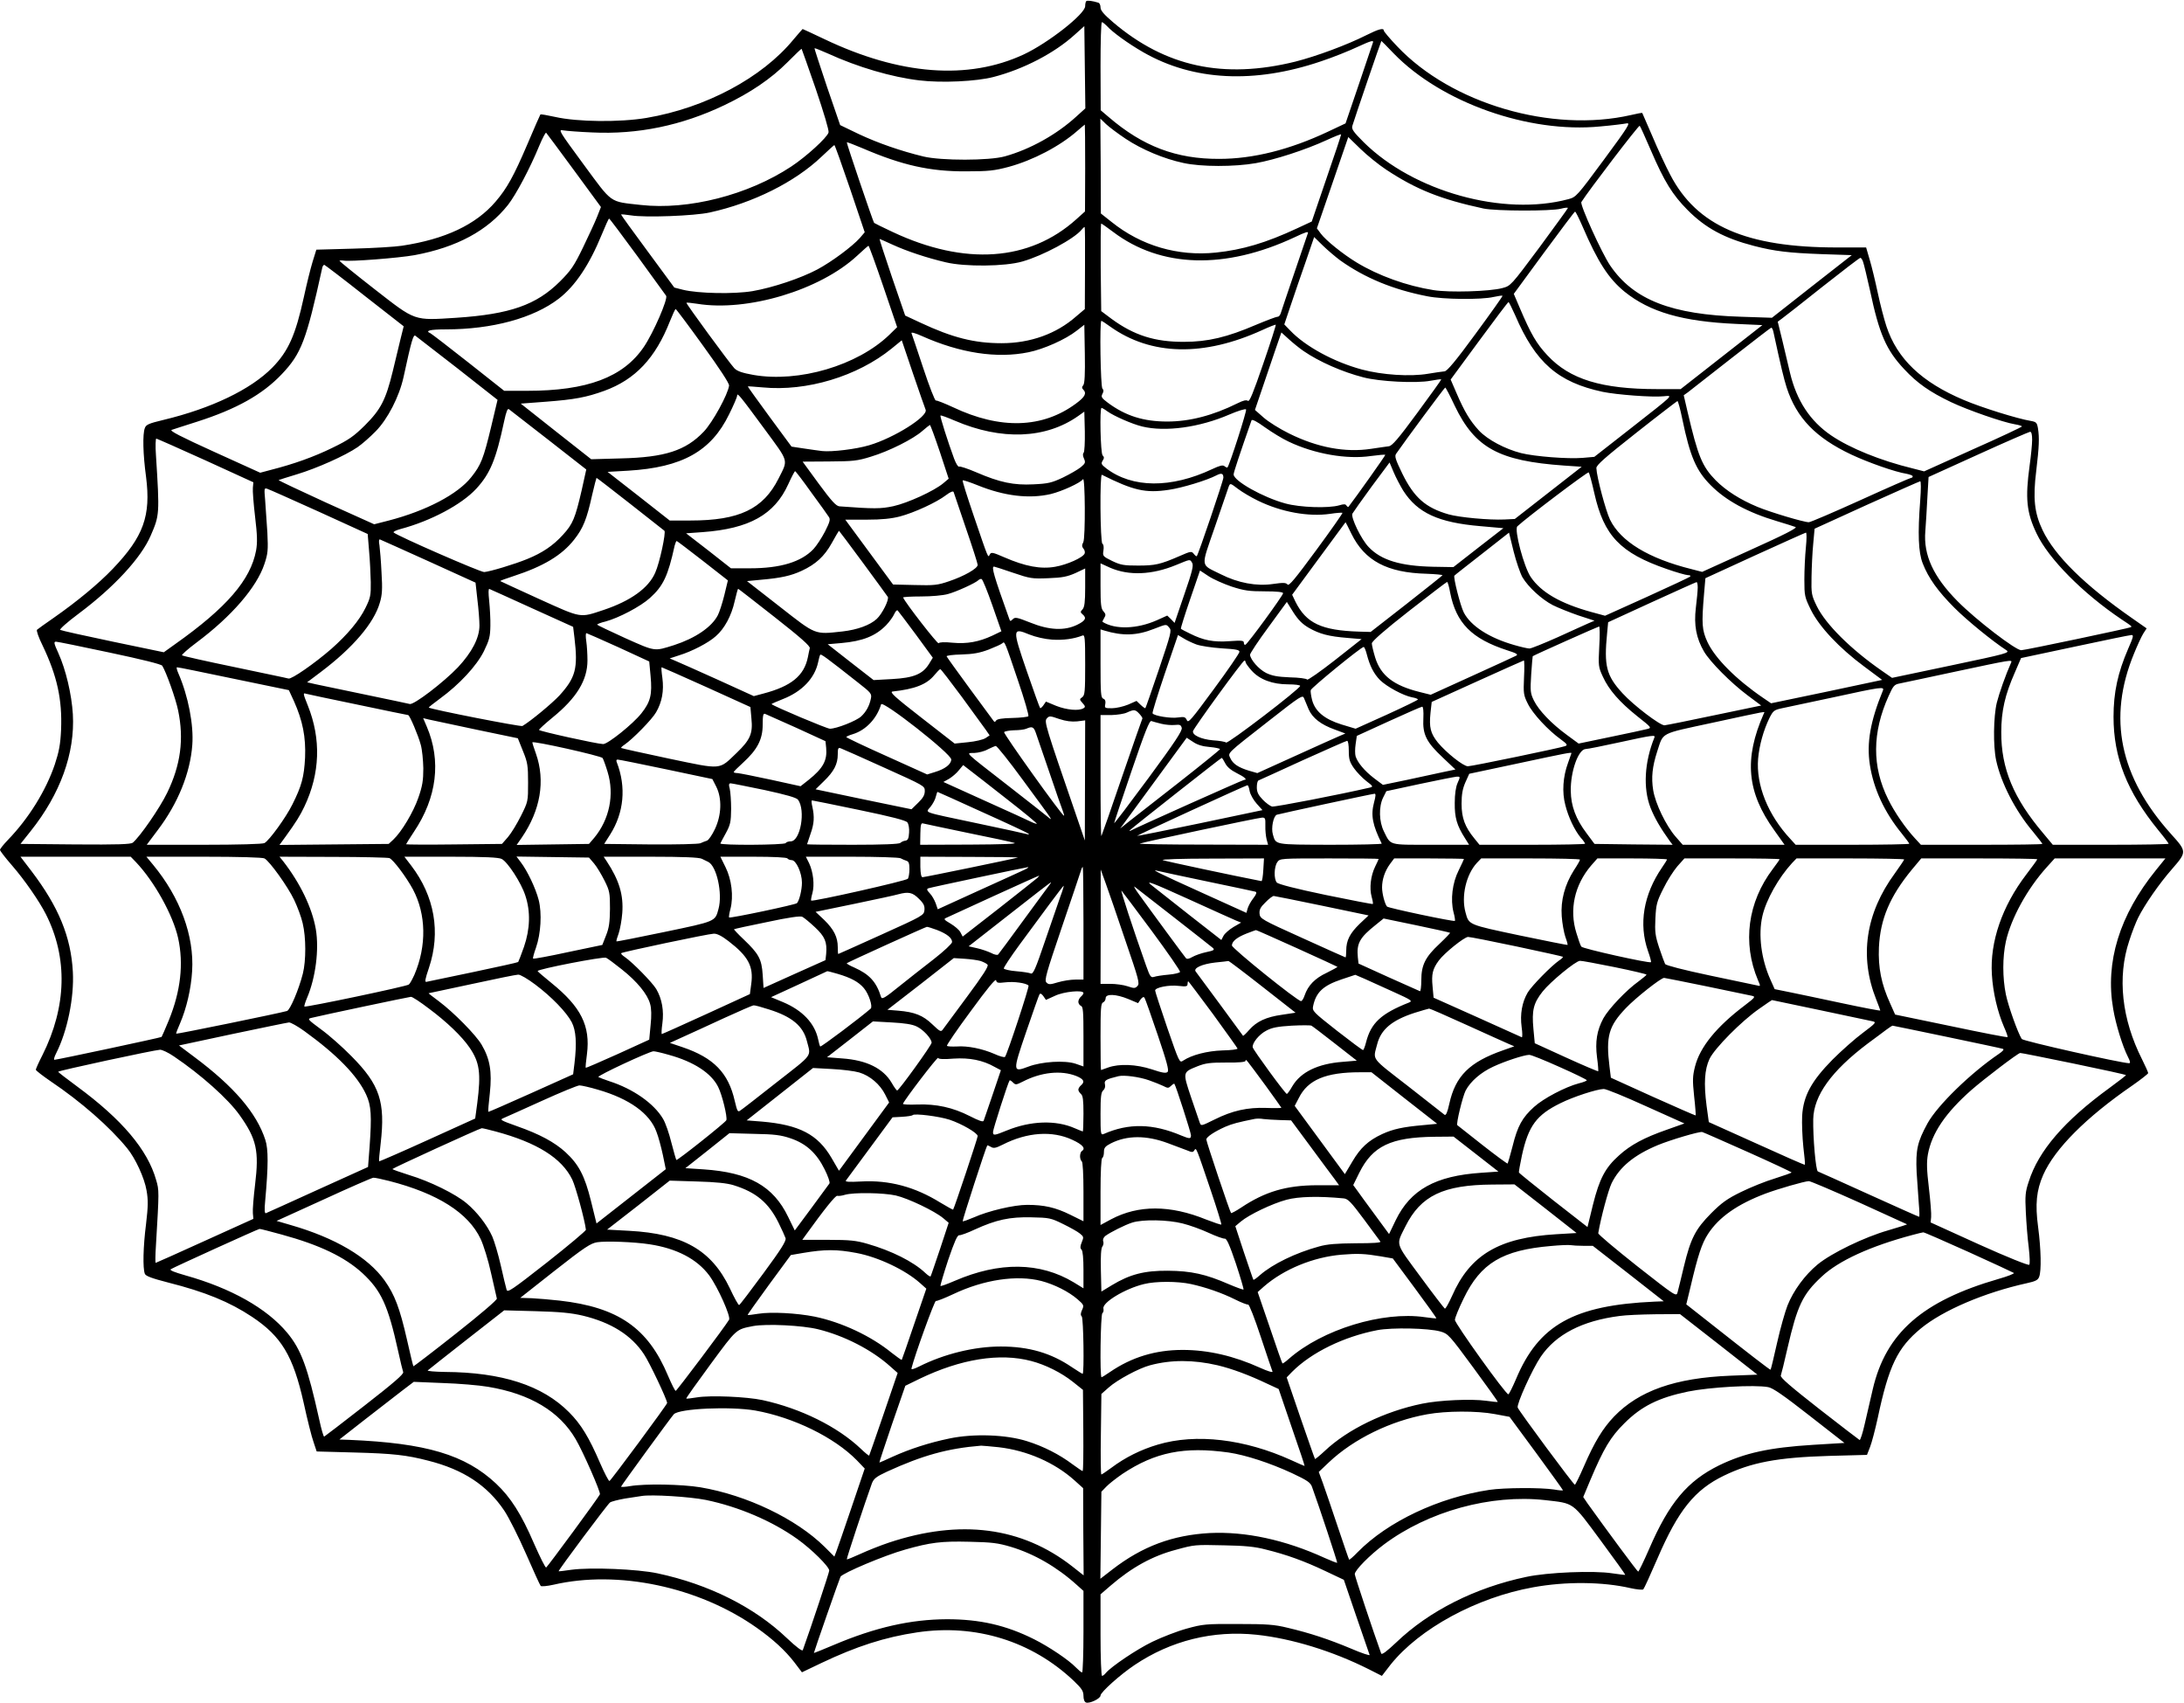
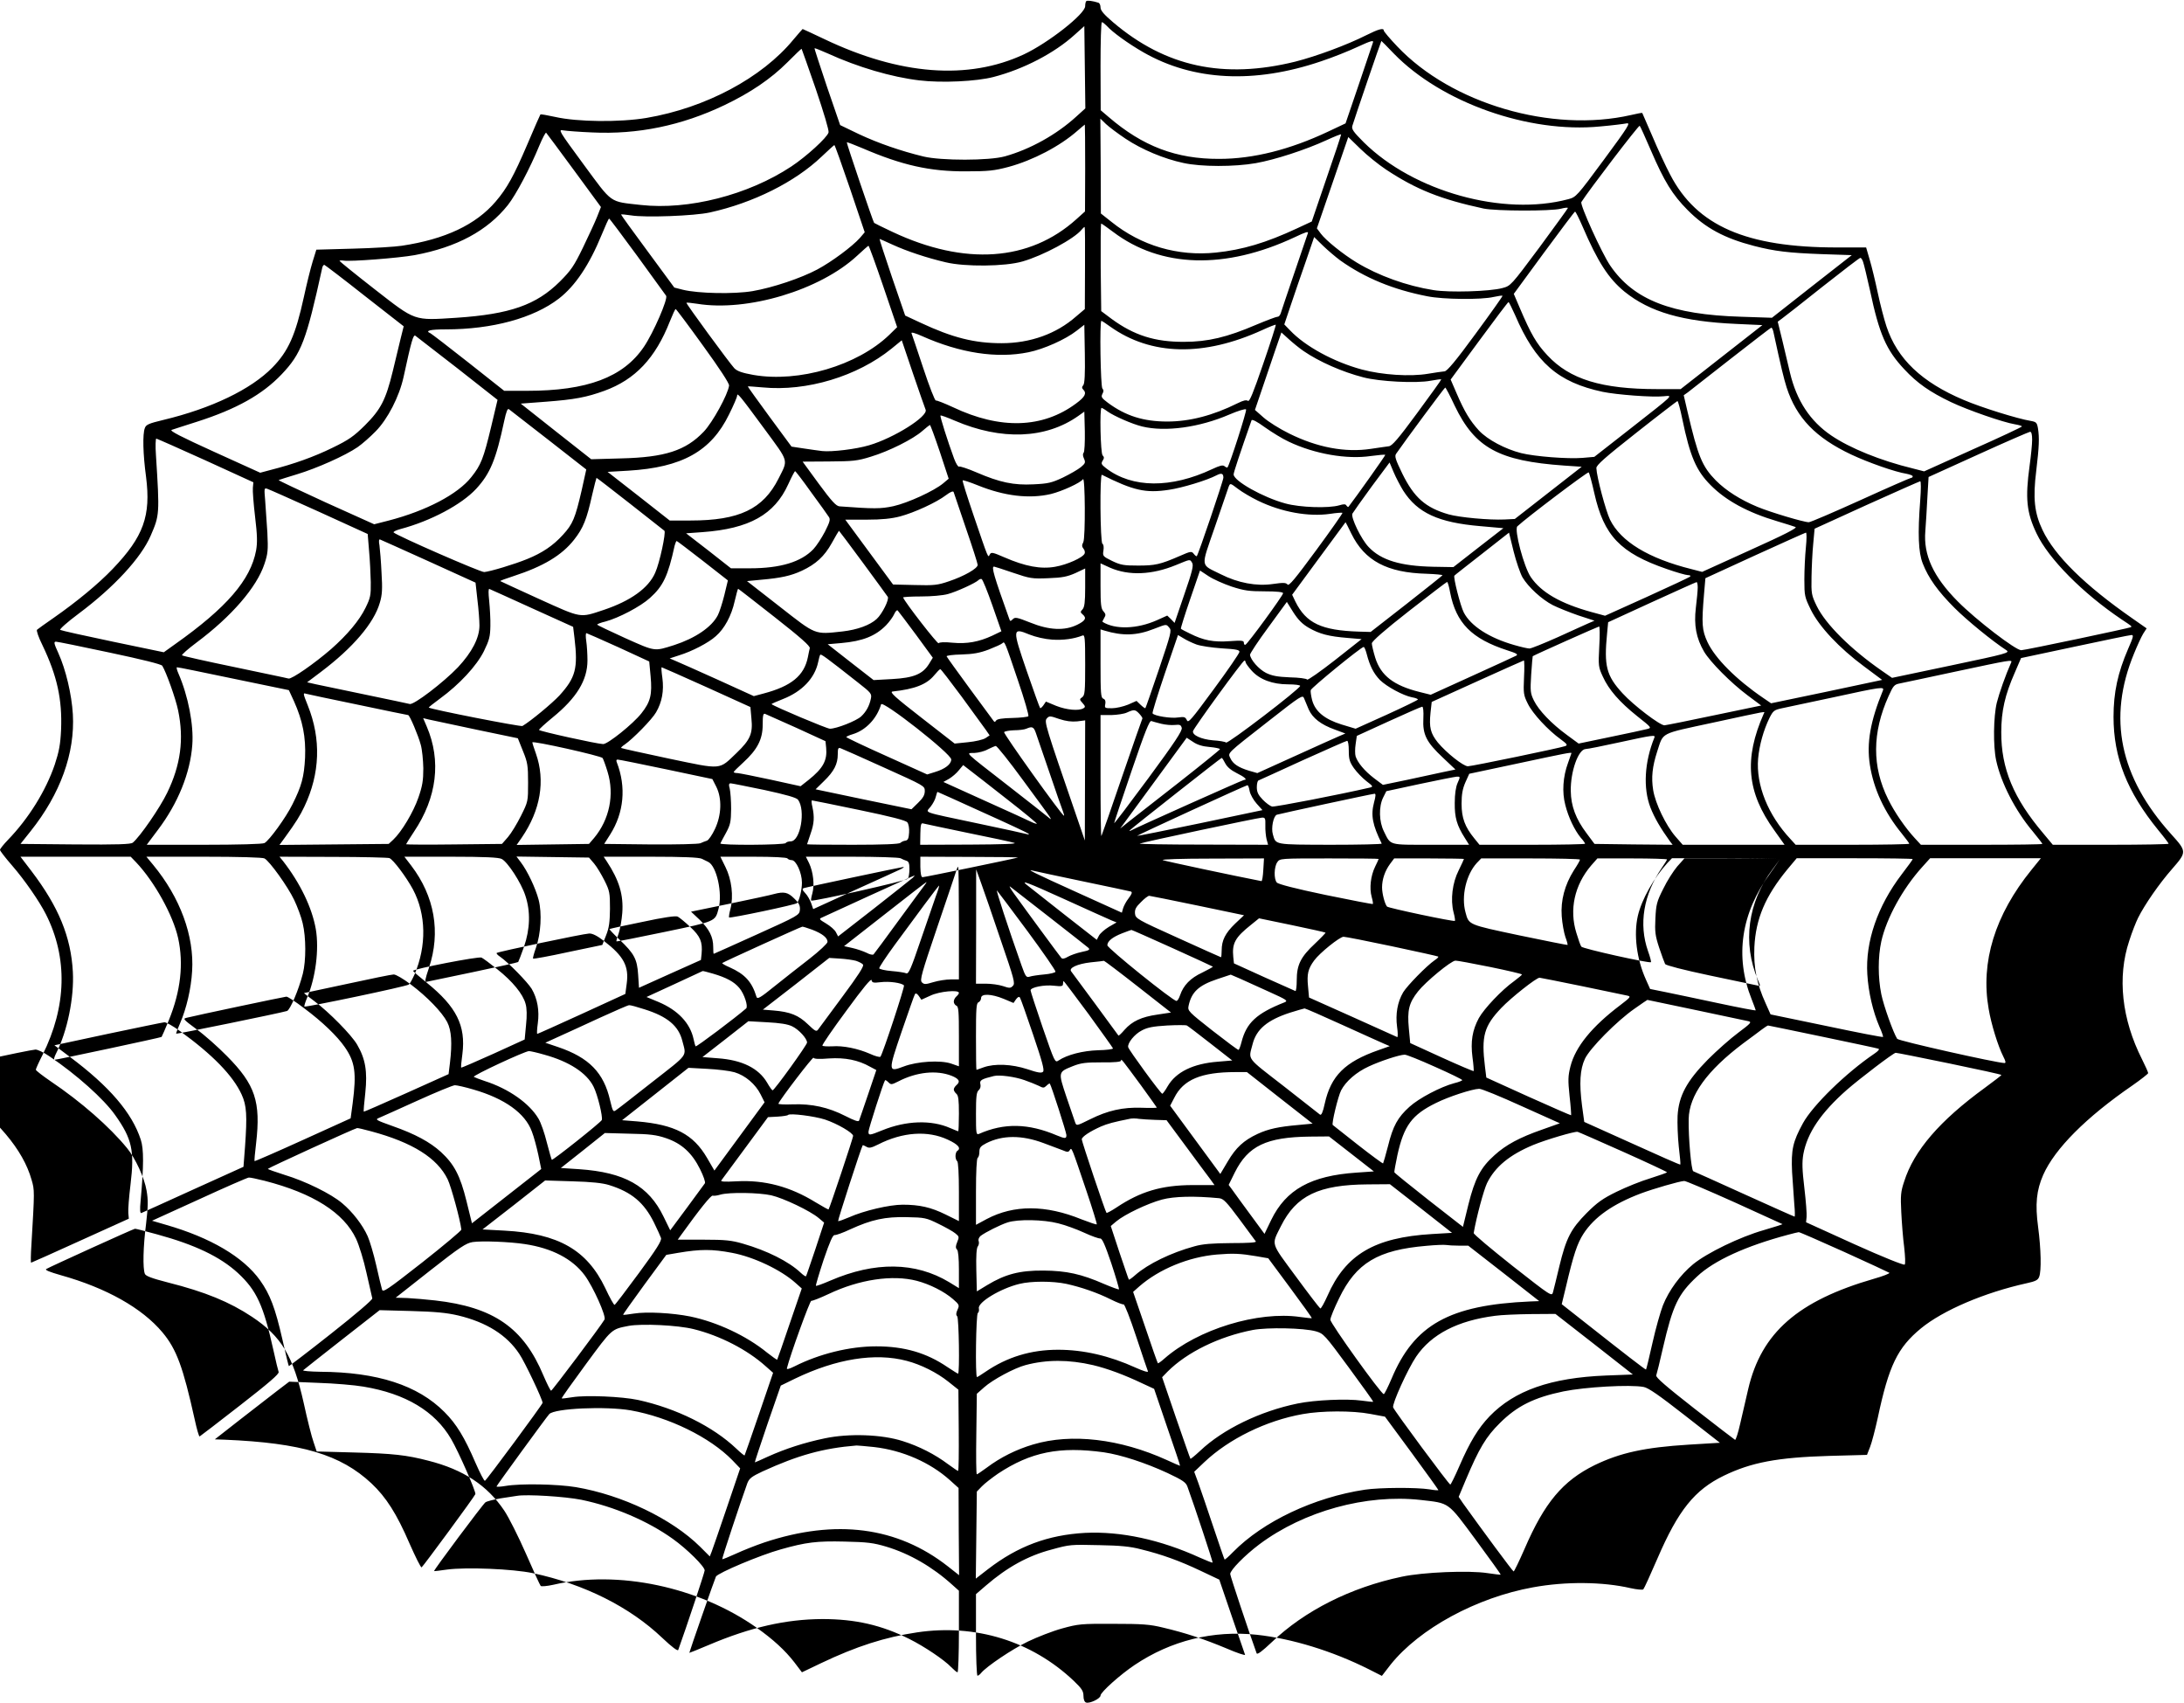
<svg xmlns="http://www.w3.org/2000/svg" version="1.0" width="1280pt" height="998pt" viewBox="0 0 1280 998" preserveAspectRatio="xMidYMid meet">
  <g transform="translate(0,998) scale(0.1,-0.1)" fill="#000000" stroke="none">
-     <path d="M6366 9973 c-3 -3 -6 -16 -6 -29 0 -46 -217 -216 -360 -283 -327 -152 -727 -121 -1169 90 -68 32 -125 59 -127 59 -1 0 -25 -28 -54 -62 -184 -224 -514 -400 -861 -459 -155 -26 -404 -24 -536 6 -46 10 -84 17 -86 14 -2 -2 -36 -80 -76 -174 -80 -187 -120 -259 -186 -336 -116 -136 -297 -221 -550 -259 -38 -6 -167 -14 -286 -17 l-215 -6 -22 -71 c-12 -39 -35 -132 -51 -206 -49 -224 -91 -318 -185 -414 -126 -128 -356 -239 -640 -307 -83 -20 -100 -27 -107 -47 -14 -35 -11 -154 7 -286 29 -228 -14 -350 -195 -539 -84 -88 -210 -192 -346 -287 -49 -34 -94 -66 -98 -70 -5 -4 9 -45 32 -91 86 -180 116 -317 109 -494 -4 -88 -12 -129 -37 -205 -52 -153 -153 -316 -275 -442 -25 -26 -46 -52 -46 -58 0 -6 32 -47 72 -93 72 -83 158 -207 197 -284 129 -255 122 -541 -20 -825 -22 -43 -39 -81 -39 -86 0 -5 39 -35 87 -68 177 -119 346 -267 448 -392 48 -58 102 -175 114 -248 10 -57 9 -93 -3 -196 -17 -132 -20 -260 -7 -292 5 -13 39 -26 136 -51 218 -55 361 -114 492 -201 173 -115 241 -229 303 -505 21 -97 47 -200 58 -230 l18 -54 220 -6 c227 -6 307 -15 434 -48 206 -52 346 -145 445 -292 27 -40 84 -154 128 -254 43 -99 82 -184 86 -188 5 -4 38 -1 74 7 379 88 852 -12 1192 -252 95 -67 167 -133 221 -203 l44 -58 113 54 c206 98 373 152 562 180 342 51 672 -51 918 -284 47 -45 57 -60 57 -88 0 -21 6 -36 15 -39 20 -8 85 23 85 41 0 19 116 123 200 179 213 143 460 204 715 177 205 -22 444 -95 657 -202 l77 -39 51 66 c169 211 503 393 835 453 192 35 408 33 572 -5 36 -8 70 -11 74 -7 5 5 42 86 83 181 122 283 218 402 389 485 161 78 314 107 616 116 l223 6 18 46 c10 25 30 102 45 170 65 307 116 412 253 525 129 106 372 210 621 265 50 11 65 18 72 37 14 35 11 163 -6 292 -18 134 -10 215 30 306 68 153 251 337 523 524 50 35 92 68 92 72 0 5 -16 41 -36 81 -119 235 -146 482 -75 694 16 51 40 111 52 135 39 78 125 202 199 286 87 100 87 102 -5 204 -302 335 -374 681 -218 1058 19 47 43 99 54 117 l20 31 -83 58 c-279 194 -456 368 -527 518 -48 100 -57 187 -37 347 17 143 19 193 10 250 -6 33 -10 37 -44 43 -74 12 -287 78 -390 122 -247 104 -391 241 -454 432 -14 42 -37 131 -51 197 -14 66 -35 153 -47 193 l-21 72 -171 0 c-531 0 -821 126 -977 426 -26 49 -73 150 -104 224 -32 74 -59 136 -60 138 -2 2 -31 -4 -66 -12 -464 -106 -1052 66 -1370 402 -44 46 -79 88 -79 93 0 17 -30 9 -102 -27 -115 -58 -294 -124 -416 -155 -421 -104 -761 -31 -1069 231 -54 46 -73 69 -73 86 0 14 -6 26 -12 28 -35 11 -66 15 -72 9z m120 -144 c34 -38 127 -105 216 -156 292 -167 650 -185 1041 -52 67 22 164 61 215 85 74 34 93 40 89 26 -3 -9 -40 -120 -83 -246 l-78 -229 -104 -49 c-223 -105 -437 -159 -637 -159 -251 -1 -448 74 -647 245 l-47 40 -1 258 c0 142 3 258 8 258 5 0 17 -10 28 -21z m-178 -532 c-116 -106 -271 -192 -418 -233 -92 -26 -374 -26 -478 -1 -132 32 -265 78 -378 131 l-110 53 -77 224 c-41 123 -75 225 -73 226 2 2 36 -12 77 -30 177 -81 376 -139 537 -158 131 -16 336 -6 435 20 177 46 357 140 475 247 l57 51 3 -241 3 -241 -53 -48z m1861 369 c279 -287 790 -468 1209 -427 70 6 140 15 155 18 25 5 11 -18 -133 -213 -158 -214 -163 -219 -208 -231 -381 -102 -906 44 -1199 333 -62 62 -73 78 -67 97 14 47 168 497 170 497 1 0 34 -33 73 -74z m-3388 -207 c48 -142 78 -242 75 -255 -8 -30 -131 -142 -219 -200 -253 -167 -603 -256 -881 -225 -188 21 -164 5 -336 238 -147 200 -150 205 -118 199 18 -3 94 -9 168 -12 267 -13 525 40 776 160 153 73 273 155 368 250 45 45 82 81 84 80 1 0 38 -106 83 -235z m1816 -292 c96 -64 226 -118 339 -142 104 -23 299 -23 424 -1 113 20 291 78 413 134 48 22 87 38 87 34 0 -4 -38 -120 -86 -258 l-86 -252 -86 -40 c-182 -85 -321 -126 -476 -142 -223 -23 -438 40 -612 180 l-62 49 -1 278 -2 278 33 -32 c18 -17 70 -56 115 -86z m-237 -172 l-1 -254 -50 -45 c-275 -248 -655 -274 -1078 -75 -58 27 -106 51 -108 53 -6 6 -163 469 -160 472 2 2 43 -14 93 -35 230 -99 394 -136 604 -135 134 0 168 4 251 26 144 39 302 122 404 212 22 19 41 35 43 36 1 0 2 -115 2 -255z m3315 105 c79 -184 127 -261 215 -350 105 -106 216 -166 390 -211 120 -31 203 -41 394 -48 l179 -6 -234 -183 -234 -184 -180 6 c-409 12 -631 99 -768 300 -49 72 -178 356 -169 372 40 64 337 453 342 447 4 -4 33 -69 65 -143z m-6310 -119 l157 -214 -22 -56 c-12 -31 -50 -112 -83 -181 -53 -109 -70 -134 -136 -200 -138 -137 -292 -191 -606 -212 -253 -16 -236 -22 -479 167 -113 88 -205 163 -206 166 0 3 11 4 24 2 37 -7 322 15 416 32 247 46 427 143 547 294 47 60 129 214 184 348 19 45 37 79 40 75 4 -4 77 -103 164 -221z m4759 5 c177 -117 321 -174 571 -228 74 -15 393 -16 453 -1 23 6 42 8 41 4 0 -3 -76 -107 -167 -231 -167 -224 -168 -225 -217 -238 -73 -20 -311 -27 -403 -12 -159 25 -324 85 -451 162 -81 49 -181 130 -210 169 l-23 31 92 267 92 268 71 -69 c39 -38 107 -93 151 -122z m-3142 -112 l86 -255 -29 -34 c-44 -49 -163 -138 -249 -184 -96 -51 -259 -106 -380 -127 -108 -18 -317 -14 -407 8 l-51 13 -156 212 c-86 116 -156 213 -156 216 0 2 26 0 58 -5 82 -14 372 -3 462 17 255 56 500 179 655 327 39 37 72 67 75 68 3 0 44 -115 92 -256z m4293 -221 c89 -207 152 -305 246 -382 149 -120 340 -175 655 -189 l153 -7 -239 -187 -240 -188 -138 0 c-325 0 -512 57 -643 198 -64 68 -97 125 -162 278 l-35 82 176 240 c98 133 180 242 183 242 4 0 23 -39 44 -87z m-5540 -173 c88 -121 164 -226 169 -233 12 -18 -74 -216 -130 -299 -121 -179 -333 -258 -685 -258 l-134 0 -210 166 c-115 91 -216 168 -222 171 -35 15 -3 23 90 23 272 0 514 66 662 180 97 75 179 198 252 376 21 51 40 94 43 93 3 0 77 -99 165 -219z m2789 141 c279 -211 656 -222 1064 -31 65 31 82 36 77 23 -8 -24 -151 -442 -159 -469 -4 -12 -12 -21 -19 -20 -7 0 -63 -21 -125 -47 -170 -73 -283 -100 -422 -100 -171 -1 -294 38 -426 135 l-60 45 -3 257 c-1 141 0 256 3 256 3 0 34 -22 70 -49z m-165 -211 l-1 -241 -52 -44 c-115 -101 -267 -156 -436 -156 -159 0 -287 32 -475 120 l-90 42 -77 224 c-42 124 -75 225 -73 225 1 0 36 -15 77 -34 83 -38 200 -77 311 -103 112 -27 348 -25 450 5 119 34 302 132 346 186 7 9 15 16 18 16 2 0 3 -108 2 -240z m1496 44 c145 -103 310 -171 510 -210 94 -19 317 -21 389 -4 27 6 50 9 52 7 2 -2 -69 -102 -158 -223 -117 -160 -167 -219 -182 -220 -12 -1 -55 -7 -96 -14 -105 -18 -270 -7 -389 25 -163 44 -331 135 -420 229 l-34 35 38 113 c21 62 60 177 88 256 l49 143 52 -51 c28 -27 74 -66 101 -86z m-2678 -153 l81 -238 -46 -45 c-187 -180 -530 -281 -796 -235 -67 12 -95 22 -112 39 -29 31 -285 380 -281 384 2 2 30 -1 63 -6 294 -48 721 80 938 282 33 31 63 57 66 58 3 0 42 -107 87 -239z m5742 145 c5 -13 23 -89 41 -169 54 -255 95 -348 200 -460 77 -83 151 -134 274 -193 101 -48 307 -119 374 -130 23 -4 42 -9 42 -13 0 -3 -129 -64 -287 -134 l-286 -129 -66 17 c-190 46 -369 119 -478 193 -124 84 -203 204 -242 367 -10 44 -31 129 -45 190 l-27 110 23 17 c13 9 120 93 238 187 118 93 218 170 223 170 4 1 12 -10 16 -23z m-8781 -200 l228 -178 -18 -72 c-9 -39 -30 -125 -46 -191 -41 -168 -70 -224 -163 -317 -66 -65 -94 -85 -191 -132 -106 -52 -225 -95 -363 -130 l-60 -16 -269 122 c-196 89 -264 124 -250 129 10 4 78 25 149 48 231 74 383 159 496 278 115 121 144 197 237 621 2 13 9 21 13 20 5 -2 112 -83 237 -182z m6742 -113 c119 -278 251 -393 513 -449 82 -17 292 -33 357 -26 57 5 69 17 -195 -190 l-211 -165 -69 -6 c-87 -7 -280 8 -360 28 -94 24 -196 78 -247 132 -53 58 -85 111 -131 218 l-35 81 167 227 c91 124 169 227 172 227 3 0 20 -35 39 -77z m-4760 -178 c98 -135 154 -221 153 -234 -6 -51 -97 -217 -149 -271 -105 -110 -227 -150 -484 -156 l-175 -5 -207 163 -206 163 146 11 c171 13 239 26 344 64 181 66 299 191 384 407 16 40 31 73 34 72 3 0 75 -96 160 -214z m2387 111 c239 -170 547 -177 891 -20 41 19 77 33 79 31 2 -2 -31 -106 -74 -230 -58 -169 -80 -223 -89 -216 -9 7 -27 3 -61 -14 -145 -72 -281 -107 -412 -107 -139 0 -244 33 -348 110 -37 28 -41 34 -32 52 8 14 8 23 0 31 -11 11 -17 397 -6 397 3 0 26 -15 52 -34z m-158 -343 c-9 -10 -9 -17 -1 -25 22 -22 12 -43 -41 -82 -196 -146 -444 -154 -722 -22 -50 23 -95 41 -100 39 -6 -1 -39 84 -74 190 -35 105 -66 198 -69 205 -2 7 23 0 61 -17 224 -100 439 -133 625 -95 89 18 217 75 282 126 l45 35 3 -170 c2 -119 -1 -174 -9 -184z m4044 315 c47 -217 61 -273 78 -328 58 -179 170 -295 380 -394 98 -46 257 -102 322 -112 20 -4 37 -10 37 -15 0 -5 -4 -9 -9 -9 -5 0 -138 -58 -296 -130 -157 -71 -294 -130 -304 -130 -29 0 -224 58 -301 90 -101 42 -184 95 -244 155 -80 82 -104 139 -166 404 l-22 95 24 17 c12 9 127 99 253 198 127 99 233 181 236 181 4 0 9 -10 12 -22z m-2753 -115 c92 -63 226 -122 350 -154 94 -25 311 -36 394 -20 33 6 61 10 63 8 1 -2 -62 -90 -141 -197 -111 -151 -148 -194 -167 -195 -13 -2 -60 -8 -104 -15 -151 -23 -315 8 -480 90 -55 27 -122 69 -150 94 l-50 44 69 203 c38 112 73 215 78 228 l8 23 43 -39 c23 -21 62 -53 87 -70z m-4958 -102 l234 -184 -38 -160 c-44 -183 -59 -222 -116 -293 -79 -100 -264 -197 -483 -254 l-86 -22 -282 127 c-155 71 -280 130 -278 132 2 1 51 17 108 34 116 35 282 109 355 159 26 18 74 60 106 93 70 71 138 203 163 317 46 212 57 250 69 243 7 -5 118 -91 248 -192z m2743 -242 c15 -39 -185 -165 -331 -208 -77 -23 -219 -40 -275 -34 -18 2 -67 9 -107 15 l-73 11 -129 175 c-71 97 -129 177 -127 178 1 1 40 -2 87 -6 258 -25 555 65 755 227 l60 49 66 -195 c37 -108 70 -203 74 -212z m3101 23 c119 -247 258 -323 641 -350 l103 -7 -196 -153 -196 -153 -61 -3 c-89 -4 -263 12 -327 30 -135 39 -202 98 -271 238 -41 85 -47 103 -36 118 51 74 283 387 287 387 3 1 28 -47 56 -107z m-4046 -135 c146 -199 140 -177 83 -291 -90 -179 -231 -246 -516 -246 l-122 0 -182 143 -182 142 121 7 c316 19 486 114 591 330 26 52 47 101 47 109 0 21 15 3 160 -194z m5380 56 c45 -217 81 -301 166 -386 89 -90 217 -160 389 -211 50 -15 98 -30 108 -34 13 -5 -65 -45 -265 -135 l-282 -128 -62 16 c-253 63 -415 162 -478 290 -25 52 -78 250 -80 302 -1 17 50 62 234 207 129 102 238 185 241 186 4 0 17 -48 29 -107z m-6644 -122 l220 -172 -27 -122 c-38 -164 -52 -198 -110 -261 -57 -63 -121 -106 -210 -142 -73 -30 -216 -73 -251 -76 -20 -2 -510 212 -531 232 -4 4 14 13 40 20 177 47 358 143 444 236 82 89 116 171 164 397 12 56 20 76 28 69 7 -5 111 -86 233 -181z m3275 168 c40 -28 145 -74 203 -88 135 -33 335 -6 511 70 49 21 93 35 98 30 6 -6 -96 -324 -109 -340 -2 -2 -10 1 -17 7 -10 9 -28 4 -73 -17 -240 -113 -468 -112 -621 5 -28 22 -31 27 -21 44 10 15 10 22 0 32 -12 12 -18 278 -6 278 3 0 19 -9 35 -21z m-140 -242 c-6 -6 -5 -19 2 -34 10 -23 8 -28 -18 -50 -17 -14 -64 -41 -105 -61 -66 -31 -87 -36 -173 -40 -116 -6 -197 11 -334 70 -51 22 -97 37 -102 34 -5 -4 -18 17 -29 46 -38 103 -84 249 -80 253 2 3 40 -11 84 -30 273 -117 533 -107 724 28 l35 25 3 -116 c1 -64 -2 -120 -7 -125z m1202 65 c151 -72 340 -105 482 -84 44 6 81 9 84 7 2 -3 -172 -248 -216 -305 -2 -2 -7 1 -12 8 -5 9 -16 9 -42 1 -62 -18 -229 -13 -316 11 -132 36 -302 132 -303 170 0 12 37 123 105 317 3 8 32 -7 80 -42 41 -29 103 -67 138 -83z m-2045 -59 l52 -158 -32 -27 c-54 -45 -207 -115 -292 -134 -75 -16 -113 -16 -316 -1 -20 2 -45 29 -121 132 l-95 130 155 1 c140 1 165 3 245 28 106 32 248 103 302 151 22 19 41 34 44 35 3 0 29 -71 58 -157z m6402 70 c0 -27 -7 -95 -15 -153 -26 -190 -18 -273 41 -396 70 -148 270 -350 499 -504 62 -41 59 -39 54 -45 -6 -5 -621 -135 -643 -135 -33 0 -264 177 -372 286 -143 144 -202 272 -190 412 3 43 9 131 12 197 l7 120 291 132 c160 73 297 132 304 133 8 0 12 -16 12 -47z m-10705 -121 l280 -128 -3 -32 c-2 -17 4 -94 13 -170 13 -108 14 -151 6 -197 -32 -173 -173 -336 -474 -549 l-67 -48 -298 62 c-163 34 -302 65 -309 69 -6 3 39 44 109 96 206 154 365 326 421 456 52 120 53 125 31 472 -4 53 -2 97 2 97 5 -1 135 -58 289 -128z m7019 -177 c84 -131 206 -187 452 -208 l135 -12 -147 -114 -146 -114 -117 2 c-192 4 -306 38 -379 115 -44 45 -106 174 -96 196 5 9 56 81 113 159 l105 141 24 -57 c13 -31 39 -80 56 -108z m-3469 -11 c50 -68 96 -132 102 -142 11 -15 7 -29 -22 -87 -20 -38 -50 -84 -68 -103 -72 -75 -193 -112 -372 -112 l-111 0 -131 103 -132 102 97 7 c273 20 421 102 502 281 19 42 37 76 40 76 3 0 46 -56 95 -125z m4589 -4 c56 -249 152 -350 424 -444 57 -20 113 -36 125 -36 13 0 17 -4 12 -9 -6 -5 -120 -58 -254 -119 l-244 -110 -81 22 c-181 50 -293 115 -354 204 -41 60 -99 280 -79 298 53 50 413 322 418 316 4 -4 19 -59 33 -122z m-2174 91 c0 -17 -147 -451 -156 -460 -2 -2 -10 4 -17 13 -13 17 -17 17 -83 -12 -115 -50 -145 -56 -244 -56 -83 0 -102 3 -152 27 -55 27 -56 29 -51 61 3 20 1 36 -6 40 -13 8 -16 410 -3 404 184 -92 256 -109 393 -88 76 11 222 55 279 85 29 15 40 11 40 -14z m-3478 -152 c106 -83 197 -155 202 -159 10 -10 -28 -189 -54 -246 -39 -90 -144 -165 -302 -218 -142 -47 -126 -50 -378 64 -124 56 -226 104 -228 105 -2 2 33 15 77 29 175 57 284 122 356 214 53 67 74 120 105 260 13 56 25 102 26 102 2 0 90 -68 196 -151z m2657 -226 c-9 -17 -9 -26 1 -38 7 -8 10 -21 7 -28 -9 -24 -103 -66 -173 -78 -84 -15 -175 2 -297 55 -69 30 -78 32 -86 17 -11 -19 -4 -38 -96 232 -37 109 -66 200 -63 202 2 3 42 -10 89 -29 156 -63 301 -80 427 -51 66 16 175 66 189 87 13 21 15 -344 2 -369z m4905 245 c-15 -195 -11 -305 15 -370 33 -85 89 -163 186 -260 73 -73 221 -194 304 -248 22 -15 5 -20 -323 -89 l-347 -73 -62 43 c-180 125 -327 271 -379 377 -31 64 -33 72 -31 172 1 58 5 145 10 194 l8 88 305 139 c168 76 309 138 314 139 5 0 5 -46 0 -112z m-3881 -2 c138 -67 296 -95 422 -77 38 6 71 8 73 6 2 -2 -67 -101 -154 -219 -123 -167 -160 -212 -168 -201 -9 11 -24 12 -86 3 -96 -14 -204 6 -305 57 -122 61 -119 33 -35 277 40 117 77 223 81 236 9 22 9 22 55 -13 25 -19 78 -50 117 -69z m-5503 -65 l285 -130 8 -98 c5 -54 9 -137 10 -184 1 -78 -2 -92 -31 -151 -36 -74 -107 -158 -201 -241 -98 -85 -232 -178 -250 -173 -9 3 -151 32 -316 67 -165 34 -303 65 -308 69 -4 3 34 37 85 75 205 153 353 324 398 461 20 60 22 80 17 183 -4 64 -10 149 -13 190 -6 69 -6 73 12 67 10 -3 147 -64 304 -135z m3791 -96 c38 -110 69 -207 69 -215 0 -21 -79 -66 -168 -96 -67 -23 -88 -25 -201 -22 l-127 3 -140 190 -140 190 126 0 c89 0 145 6 195 19 83 22 214 82 270 125 25 19 41 25 44 18 2 -7 35 -102 72 -212z m2259 -32 c78 -159 209 -229 442 -235 53 -2 94 -6 92 -9 -2 -3 -97 -79 -212 -169 l-209 -163 -69 2 c-219 7 -309 49 -372 176 l-19 40 156 212 c86 117 157 213 157 213 1 0 16 -30 34 -67z m-2863 -170 c76 -104 142 -193 146 -200 10 -15 -33 -101 -65 -130 -39 -36 -113 -63 -200 -73 -166 -18 -153 -23 -369 146 l-191 149 83 8 c115 10 175 23 239 53 81 38 131 83 175 162 22 40 41 72 42 72 1 0 64 -84 140 -187z m3866 -86 c34 -57 112 -129 178 -163 30 -15 97 -42 149 -60 l95 -31 -35 -15 c-19 -9 -101 -45 -181 -82 -81 -36 -155 -66 -165 -66 -11 0 -50 9 -88 20 -148 42 -256 112 -297 191 -20 39 -63 208 -55 216 2 3 75 60 162 128 l158 124 27 -110 c15 -60 39 -129 52 -152z m1661 176 c-5 -49 -9 -133 -9 -189 0 -96 2 -103 38 -177 49 -99 166 -224 312 -332 l106 -79 -325 -69 -326 -68 -47 32 c-157 107 -281 231 -326 327 -32 70 -35 105 -20 281 l8 93 290 133 c160 73 294 133 299 134 5 1 5 -36 0 -86z m-8072 -82 l275 -125 11 -100 c7 -56 12 -123 12 -151 0 -73 -44 -157 -126 -245 -83 -87 -260 -223 -283 -215 -9 2 -124 27 -256 54 -132 28 -264 55 -292 61 l-53 12 81 61 c187 141 311 286 345 405 14 46 16 81 10 177 -3 66 -9 137 -12 159 -5 25 -3 37 3 35 6 -2 134 -60 285 -128z m1607 3 l147 -115 -21 -87 c-12 -48 -29 -100 -38 -117 -36 -70 -133 -135 -256 -175 -118 -37 -108 -39 -287 41 -90 41 -164 76 -164 79 0 3 21 12 48 18 78 21 206 88 261 138 78 70 106 129 145 307 4 15 9 27 12 27 2 0 71 -52 153 -116z m2868 -12 c9 -15 1 -50 -46 -185 l-57 -167 -21 22 -22 21 -60 -27 c-117 -52 -245 -56 -319 -10 -2 1 2 11 9 22 11 18 10 24 -4 40 -14 15 -17 40 -17 150 l0 131 57 -26 c109 -47 244 -42 385 16 88 36 81 35 95 13z m-1050 -58 c100 -34 112 -36 207 -32 83 3 111 9 159 30 l57 27 0 -111 c0 -86 -4 -115 -15 -128 -14 -15 -14 -18 0 -30 25 -21 17 -37 -32 -61 -74 -36 -164 -32 -275 13 -78 31 -89 33 -102 20 -13 -13 -16 -13 -20 -1 -92 257 -107 309 -90 309 3 0 53 -16 111 -36z m1281 -81 c74 -24 103 -28 195 -28 70 0 107 -4 107 -11 0 -13 -208 -298 -221 -302 -5 -2 -9 3 -9 12 0 13 -13 14 -84 9 -94 -7 -153 5 -231 44 -27 13 -52 26 -54 29 -2 2 22 79 54 172 l58 169 50 -33 c27 -18 88 -45 135 -61z m-1402 -110 l53 -152 -54 -26 c-78 -36 -147 -49 -233 -41 -47 5 -77 3 -81 -3 -5 -8 -197 239 -208 268 -2 3 45 6 105 6 61 0 128 6 157 14 52 14 163 65 180 82 5 5 13 8 18 6 6 -2 34 -71 63 -154z m2683 75 c35 -179 126 -271 336 -339 54 -17 64 -24 51 -31 -10 -5 -126 -59 -259 -119 l-242 -110 -64 16 c-153 38 -228 96 -261 201 -11 36 -20 74 -20 84 0 12 75 78 217 189 120 94 221 171 224 171 4 0 12 -28 18 -62z m1451 30 c0 -18 -5 -72 -11 -120 -12 -101 2 -177 48 -256 36 -61 158 -184 256 -257 l79 -59 -274 -57 c-150 -32 -282 -58 -293 -59 -27 0 -181 117 -245 187 -96 104 -110 161 -91 353 l6 64 255 117 c140 64 258 117 263 118 4 1 7 -14 7 -31z m-6832 -122 l241 -109 8 -66 c21 -177 7 -231 -88 -336 -44 -47 -168 -150 -217 -179 -9 -6 -539 98 -549 108 -2 1 28 25 65 52 115 84 215 192 258 278 32 66 37 86 38 149 1 39 -3 105 -7 146 -5 47 -5 72 1 70 6 -2 118 -53 250 -113z m1422 -52 c153 -120 209 -170 206 -182 -2 -10 -8 -33 -11 -52 -22 -110 -98 -171 -261 -214 l-56 -15 -211 96 c-117 53 -228 102 -247 110 l-35 15 55 18 c75 23 172 73 215 112 51 44 92 120 111 206 9 39 18 72 20 72 2 0 98 -75 214 -166z m3131 -63 c63 -36 116 -50 227 -59 l82 -7 -156 -123 c-87 -68 -160 -119 -163 -114 -3 6 -49 12 -101 13 -73 3 -105 9 -140 26 -43 22 -90 76 -94 106 0 8 48 81 108 162 l108 148 38 -61 c29 -45 53 -69 91 -91z m-2302 -41 l98 -134 -22 -36 c-37 -60 -90 -82 -216 -89 l-109 -6 -135 105 -134 105 80 7 c125 11 200 41 262 104 20 21 41 50 48 66 7 16 16 25 20 21 5 -5 53 -69 108 -143z m1484 42 c15 -16 10 -34 -60 -242 -42 -124 -78 -227 -80 -229 -2 -3 -14 6 -28 19 l-24 23 -50 -22 c-27 -11 -70 -21 -94 -21 -42 0 -44 1 -39 25 3 17 -1 27 -12 31 -14 5 -16 31 -16 206 l0 200 23 -7 c107 -32 189 -30 290 10 76 29 71 29 90 7z m2520 -110 c-6 -114 -5 -121 21 -177 35 -77 98 -149 202 -232 85 -67 85 -68 57 -75 -15 -4 -112 -25 -214 -46 l-187 -39 -68 50 c-92 67 -166 145 -194 202 -21 43 -22 55 -16 153 4 59 8 107 9 107 18 11 384 174 389 174 4 1 5 -52 1 -117z m-3206 40 c64 -4 126 4 177 24 14 6 16 -11 16 -171 0 -157 -2 -179 -17 -190 -17 -12 -17 -14 2 -35 16 -18 17 -23 5 -30 -27 -17 -99 -10 -160 14 l-60 25 -15 -22 c-8 -11 -17 -19 -19 -16 -3 3 -38 100 -78 216 -86 250 -85 256 15 215 38 -15 90 -27 134 -30z m-2542 -45 l180 -83 8 -86 c10 -107 0 -150 -54 -218 -49 -62 -196 -180 -224 -180 -38 1 -376 76 -376 83 0 4 36 37 80 73 140 114 204 218 204 334 0 36 -3 86 -7 113 -4 26 -4 47 1 47 4 -1 89 -38 188 -83z m3386 17 c24 -9 91 -19 149 -23 86 -5 105 -9 104 -21 -1 -9 -68 -107 -150 -218 -133 -181 -150 -201 -158 -182 -9 19 -15 21 -51 16 -42 -7 -141 9 -150 24 -3 4 30 110 72 234 l77 225 32 -19 c17 -11 51 -27 75 -36z m5462 -25 c-61 -141 -86 -256 -86 -399 0 -239 79 -439 262 -664 34 -41 61 -77 61 -80 0 -3 -153 -6 -339 -6 l-340 0 -55 66 c-175 206 -248 381 -247 594 0 123 22 219 79 348 l37 86 315 67 c173 37 323 68 332 68 14 1 11 -12 -19 -80z m-11830 -23 c189 -40 302 -68 308 -77 23 -37 79 -193 93 -262 35 -168 15 -319 -64 -482 -43 -89 -159 -257 -202 -293 -12 -9 -89 -12 -337 -10 l-321 3 59 74 c175 219 261 458 248 686 -7 116 -41 261 -85 358 -26 57 -28 67 -14 67 9 0 151 -29 315 -64z m5323 -163 c38 -111 65 -205 61 -210 -5 -4 -47 -9 -94 -10 -58 -1 -89 -6 -95 -15 -5 -9 -10 -10 -15 -2 -5 6 -67 91 -140 190 -72 98 -133 183 -135 188 -2 5 38 10 87 11 69 2 107 9 160 29 38 15 74 31 80 37 13 13 13 13 91 -218z m2044 155 c18 -70 41 -115 78 -153 40 -39 136 -91 188 -101 19 -3 34 -9 34 -13 0 -3 -82 -43 -183 -89 l-182 -82 -83 25 c-99 31 -154 76 -172 143 -6 24 -10 50 -8 58 3 14 294 252 310 253 4 1 12 -18 18 -41z m-2982 -167 c78 -61 82 -66 76 -95 -9 -43 -28 -77 -57 -104 -28 -26 -144 -72 -183 -72 -18 0 -326 130 -342 144 -1 2 29 15 67 30 112 44 186 122 206 216 4 19 9 39 12 43 4 7 32 -13 221 -162z m2272 119 c0 -5 16 -28 36 -50 47 -52 122 -80 214 -80 39 0 70 -4 70 -9 0 -17 -424 -341 -434 -332 -6 5 -41 11 -77 13 -68 6 -122 30 -117 54 4 18 291 413 301 413 4 1 7 -3 7 -9z m1632 -90 c-4 -92 -3 -103 22 -153 28 -58 119 -156 193 -209 38 -28 42 -34 26 -40 -26 -10 -546 -118 -570 -118 -27 0 -126 79 -176 139 -43 54 -52 88 -43 175 l7 63 267 121 c147 67 270 121 273 122 3 0 4 -45 1 -100z m2855 88 c-33 -74 -70 -180 -84 -235 -20 -82 -22 -254 -4 -338 28 -131 112 -295 214 -416 31 -38 57 -71 57 -74 0 -3 -160 -5 -356 -5 l-356 0 -35 38 c-55 59 -120 153 -157 229 -95 191 -94 390 3 605 27 60 33 67 64 73 19 4 167 35 329 70 324 69 333 71 325 53z m-10418 -95 l324 -67 30 -65 c51 -114 70 -210 65 -330 -6 -114 -20 -166 -74 -274 -38 -77 -136 -212 -164 -227 -11 -6 -154 -10 -354 -10 l-336 0 66 88 c117 155 189 332 201 497 9 117 -24 287 -81 418 -9 20 -13 37 -9 37 5 1 154 -30 332 -67z m2771 -49 l258 -117 6 -68 c9 -87 -7 -124 -86 -200 -107 -102 -81 -100 -398 -34 -151 32 -277 60 -279 62 -3 2 6 11 20 20 49 34 160 147 184 189 35 60 47 126 37 202 -5 34 -7 62 -4 62 2 0 120 -52 262 -116z m1496 -56 c65 -89 129 -177 142 -195 l22 -32 -24 -16 c-14 -9 -60 -20 -103 -24 l-78 -8 -194 151 c-157 122 -189 151 -170 154 129 14 200 41 245 96 16 19 31 35 35 35 3 1 59 -72 125 -161z m5399 35 c-73 -178 -96 -306 -76 -435 22 -141 85 -277 186 -401 25 -31 45 -58 45 -61 0 -3 -150 -6 -333 -6 l-333 0 -30 33 c-133 142 -203 318 -190 472 7 79 32 167 66 237 22 44 28 48 74 58 28 6 164 35 301 64 285 62 300 64 290 39z m-8939 -82 c160 -34 294 -61 296 -61 9 0 60 -121 74 -174 8 -28 14 -90 15 -138 0 -71 -5 -103 -29 -172 -29 -84 -98 -200 -147 -246 l-27 -25 -320 -3 -320 -3 35 48 c61 84 86 124 111 177 92 194 99 395 20 592 -28 70 -29 75 -11 69 6 -2 143 -31 303 -64z m5574 -28 c23 -51 72 -89 153 -118 l62 -23 -35 -15 c-19 -8 -135 -60 -258 -116 l-223 -101 -49 14 c-62 19 -94 40 -109 73 -15 33 -28 21 224 218 190 149 200 155 208 133 5 -13 17 -42 27 -65z m-2095 -293 c0 -28 -36 -56 -96 -74 l-45 -14 -237 107 c-130 58 -237 109 -237 112 0 3 17 11 38 17 76 23 141 91 166 175 8 26 411 -290 411 -323z m2767 240 c-5 -94 18 -139 114 -229 l74 -70 -72 -15 c-40 -9 -136 -29 -213 -46 l-140 -29 -52 39 c-56 43 -96 91 -108 128 -4 13 -4 45 0 71 l7 49 186 85 c103 47 192 86 197 86 6 1 9 -26 7 -69z m-1664 27 c12 -13 20 -26 17 -28 -2 -3 -56 -158 -120 -344 -63 -186 -118 -341 -120 -344 -3 -2 -5 156 -5 352 l0 357 63 0 c34 1 76 7 92 15 42 19 49 18 73 -8z m3659 1 c-117 -265 -99 -461 63 -685 l59 -83 -299 0 -298 0 -42 48 c-57 66 -118 193 -131 272 -12 74 -5 138 23 225 39 117 10 102 329 171 334 72 302 67 296 52z m-5669 -83 l170 -78 4 -39 c7 -74 -18 -120 -103 -188 l-47 -37 -173 38 c-96 21 -184 38 -196 39 -13 0 -23 3 -23 6 0 3 25 28 56 56 83 76 114 136 114 222 0 54 3 67 14 63 7 -3 90 -40 184 -82z m1645 38 l47 6 -1 -352 -1 -352 -48 140 c-183 531 -191 557 -175 575 14 16 19 16 73 -3 40 -13 71 -17 105 -14z m-3523 -48 l245 -51 30 -75 c27 -66 30 -85 30 -185 0 -110 0 -111 -42 -195 -23 -46 -57 -102 -76 -124 l-35 -40 -281 -3 c-154 -2 -281 -1 -281 1 0 2 21 35 46 73 135 201 161 416 75 617 l-21 49 33 -8 c17 -4 142 -30 277 -59z m4016 34 c24 -6 59 -9 79 -7 30 3 36 1 41 -17 4 -17 -41 -85 -195 -294 -111 -150 -201 -269 -201 -264 0 4 46 142 102 306 79 231 105 296 116 292 8 -3 34 -10 58 -16z m-736 -51 c6 -18 42 -123 80 -233 37 -110 73 -212 79 -227 6 -16 9 -28 7 -28 -12 0 -356 481 -351 490 3 5 30 10 58 11 29 0 61 4 72 9 34 15 43 11 55 -22z m3626 -30 c-58 -143 -67 -296 -23 -410 23 -59 59 -121 113 -196 l17 -22 -229 2 -229 3 -46 62 c-63 83 -92 160 -93 248 -2 114 44 244 87 246 12 0 101 18 197 39 197 43 214 45 206 28z m-2607 -55 c34 -3 61 -9 61 -13 0 -3 -107 -90 -237 -192 -131 -102 -263 -205 -293 -229 l-55 -44 33 45 c18 25 106 144 195 266 l162 221 37 -24 c24 -17 57 -27 97 -30z m-3557 -65 c4 -7 18 -44 29 -81 41 -133 11 -279 -79 -387 l-30 -35 -212 -3 -212 -3 30 43 c110 161 139 333 83 492 -12 33 -21 62 -21 66 0 11 403 -79 412 -92z m4373 43 c0 -50 5 -66 30 -102 17 -24 50 -58 73 -76 40 -30 41 -33 20 -38 -167 -39 -558 -115 -573 -111 -11 3 -36 21 -55 41 -26 27 -34 44 -34 72 0 20 4 38 10 40 5 2 122 55 259 118 138 62 255 114 260 114 6 1 10 -25 10 -58z m-1909 -173 c82 -111 153 -208 158 -217 8 -14 7 -14 -10 0 -10 9 -116 92 -234 184 -270 210 -250 191 -199 193 23 1 59 10 78 21 20 10 41 19 47 20 7 0 79 -90 160 -201z m-814 74 c235 -106 238 -107 238 -137 0 -23 -10 -41 -39 -69 l-39 -38 -281 58 -281 59 49 48 c59 57 81 100 81 157 0 36 3 41 18 35 9 -3 124 -54 254 -113z m4028 85 c0 -1 -9 -27 -20 -57 -30 -81 -36 -172 -16 -247 18 -72 54 -147 90 -191 15 -16 26 -33 26 -36 0 -3 -139 -6 -309 -6 l-310 0 -30 37 c-55 67 -75 120 -75 203 0 56 6 88 22 125 l23 51 287 61 c280 60 312 66 312 60z m-2029 -60 c11 -21 33 -40 67 -57 47 -23 65 -40 43 -40 -8 0 -634 -280 -666 -298 -6 -3 -6 -1 -2 4 13 14 531 422 537 423 3 0 12 -14 21 -32z m-3276 -35 l270 -57 23 -45 c34 -68 31 -166 -8 -248 -16 -34 -37 -65 -47 -68 -10 -3 -27 -10 -38 -15 -11 -5 -138 -8 -292 -7 l-272 3 35 55 c81 128 95 278 39 423 -5 11 -2 17 6 16 8 0 136 -26 284 -57z m1998 -176 c98 -76 176 -141 174 -143 -2 -1 -17 3 -33 11 -16 8 -138 64 -272 124 l-243 110 34 19 c18 11 44 33 57 50 l25 30 40 -31 c23 -17 121 -94 218 -170z m2640 97 c-11 -24 -17 -67 -17 -118 -1 -85 12 -131 59 -205 l25 -40 -223 0 c-251 0 -235 -5 -276 78 -29 57 -31 145 -5 198 l19 38 195 42 c107 23 205 42 217 43 22 1 22 0 6 -36z m-4063 -42 c129 -28 188 -45 197 -57 46 -62 14 -244 -43 -244 -12 0 -26 -4 -29 -10 -7 -12 -389 -14 -383 -2 2 4 16 32 33 62 26 48 29 65 30 140 0 47 -4 100 -8 118 -7 24 -5 32 5 32 7 0 96 -18 198 -39z m2844 -7 c4 -19 22 -52 41 -73 l34 -38 -366 -77 c-201 -42 -367 -75 -369 -74 -2 3 634 295 647 297 4 0 10 -15 13 -35z m-1566 -123 c145 -65 266 -122 270 -126 4 -5 0 -6 -8 -3 -9 3 -137 31 -285 62 -344 73 -310 61 -281 99 14 18 28 44 31 60 4 15 8 27 9 27 1 0 120 -53 264 -119z m2295 57 c-20 -75 -9 -132 45 -241 2 -4 -133 -7 -301 -7 -333 1 -319 -1 -337 61 -11 37 3 107 23 115 14 5 556 122 573 123 8 1 7 -15 -3 -51z m-3018 -44 c188 -39 274 -61 283 -73 7 -9 12 -35 10 -60 -2 -34 -7 -45 -22 -47 -10 -1 -23 -7 -29 -13 -7 -7 -102 -11 -279 -11 -147 0 -268 1 -268 3 0 1 9 28 20 60 22 61 24 101 11 160 -5 20 -6 37 -2 37 3 0 128 -25 276 -56z m2381 -91 c-1 -27 3 -63 7 -80 l9 -33 -384 1 c-211 0 -376 3 -368 6 22 9 691 151 716 152 19 1 21 -4 20 -46z m-1746 -43 c135 -27 259 -54 275 -59 19 -6 -74 -9 -261 -10 l-291 -1 1 65 c1 52 4 64 16 60 8 -2 125 -27 260 -55z m-4873 -172 c108 -114 217 -310 247 -445 33 -150 15 -310 -54 -480 -22 -53 -41 -97 -43 -99 -4 -4 -613 -134 -628 -134 -5 0 -1 17 10 38 66 130 106 327 98 477 -11 206 -84 382 -242 590 l-65 85 323 0 323 0 31 -32z m753 22 c30 -16 137 -165 174 -243 19 -40 42 -101 50 -137 20 -83 20 -219 1 -295 -24 -94 -75 -214 -93 -219 -44 -13 -645 -136 -649 -133 -2 2 8 29 22 60 38 88 65 203 71 307 13 205 -70 431 -229 623 l-39 47 337 0 c203 0 344 -4 355 -10z m732 2 c23 -9 99 -111 138 -183 78 -147 81 -331 9 -500 -12 -26 -26 -53 -33 -58 -13 -11 -605 -135 -612 -129 -2 3 5 26 16 52 50 118 71 283 51 401 -22 126 -91 269 -191 398 l-22 27 314 -1 c172 0 321 -4 330 -7z m658 -5 c35 -17 115 -140 139 -215 31 -93 28 -195 -8 -300 -16 -46 -32 -86 -34 -89 -3 -3 -122 -29 -264 -59 -142 -30 -265 -55 -273 -57 -12 -3 -9 14 14 82 70 209 33 419 -104 599 l-40 52 273 0 c197 0 279 -4 297 -13z m542 -27 c16 -19 43 -64 61 -100 30 -60 32 -72 32 -165 -1 -79 -5 -111 -23 -156 l-22 -56 -201 -42 c-110 -24 -203 -41 -205 -38 -2 2 5 30 17 63 29 83 36 203 16 281 -18 69 -66 170 -105 221 l-25 33 212 -3 213 -3 30 -35z m631 28 c12 -6 29 -14 37 -18 50 -23 86 -185 61 -276 -20 -74 -14 -72 -317 -135 -153 -32 -280 -57 -281 -55 -2 2 4 23 13 47 8 24 18 78 21 119 8 106 -18 192 -91 303 l-18 27 276 0 c189 0 283 -4 299 -12z m502 2 c3 -5 15 -10 25 -10 26 0 60 -75 60 -132 0 -42 -15 -104 -29 -120 -7 -9 -392 -90 -398 -84 -2 2 1 25 8 50 19 74 7 173 -29 245 l-30 61 193 0 c118 0 196 -4 200 -10z m663 1 c9 -5 25 -12 35 -15 13 -4 17 -16 17 -48 0 -24 -4 -49 -9 -57 -8 -12 -559 -136 -567 -128 -2 2 1 21 7 42 14 50 5 126 -19 177 l-19 38 268 0 c148 0 277 -4 287 -9z m687 4 c-17 -6 -545 -115 -558 -115 -8 0 -12 20 -13 60 l0 60 290 -1 c160 0 287 -2 281 -4z m1439 -72 c-2 -38 -7 -67 -11 -66 -160 31 -564 117 -578 123 -12 5 108 9 286 9 l307 1 -4 -67z m676 64 c0 -2 -9 -22 -21 -46 -26 -54 -34 -125 -20 -176 6 -21 9 -40 7 -42 -2 -2 -126 22 -277 53 -177 37 -278 63 -286 73 -18 21 -16 92 3 119 15 22 17 22 305 22 159 0 289 -1 289 -3z m500 0 c0 -2 -14 -32 -31 -67 -37 -73 -49 -171 -30 -246 7 -25 10 -48 8 -50 -6 -6 -390 75 -398 84 -13 15 -29 76 -29 112 0 48 17 97 47 138 l24 32 205 0 c112 0 204 -2 204 -3z m680 -4 c0 -5 -16 -33 -36 -63 -53 -84 -78 -176 -71 -269 3 -42 13 -96 21 -120 9 -24 15 -46 13 -48 -2 -1 -129 24 -282 56 -302 64 -296 61 -316 135 -26 95 4 221 66 289 l26 27 289 0 c160 0 290 -3 290 -7z m510 1 c0 -3 -13 -24 -29 -47 -109 -159 -138 -332 -82 -491 12 -33 19 -61 17 -64 -9 -8 -400 79 -408 91 -5 6 -18 43 -29 80 -43 137 -11 281 86 395 l37 42 204 0 c112 0 204 -3 204 -6z m660 1 c0 -2 -18 -28 -40 -57 -147 -194 -179 -433 -87 -651 16 -37 16 -37 -6 -31 -13 3 -137 29 -276 58 -156 33 -256 59 -262 67 -4 8 -20 51 -35 96 -23 70 -26 94 -22 172 4 81 8 98 46 173 22 46 60 105 82 131 l42 47 279 0 c153 0 279 -2 279 -5z m730 -1 c0 -3 -25 -40 -55 -82 -171 -233 -209 -488 -109 -738 13 -33 24 -63 24 -65 0 -3 -99 16 -221 42 -121 26 -261 55 -309 65 l-89 18 -25 56 c-54 120 -72 263 -47 372 22 96 95 225 174 311 l26 27 316 0 c173 0 315 -3 315 -6z m780 1 c0 -3 -29 -43 -65 -90 -141 -185 -213 -394 -201 -585 6 -104 33 -219 71 -307 14 -31 23 -58 21 -60 -2 -3 -151 26 -331 64 l-328 68 -29 65 c-52 114 -71 209 -66 329 8 166 64 298 192 454 l56 67 340 0 c187 0 340 -2 340 -5z m696 -63 c-214 -264 -299 -540 -251 -814 15 -90 55 -219 86 -280 14 -27 16 -38 7 -38 -47 1 -622 130 -629 142 -23 36 -79 193 -93 261 -20 98 -20 219 0 310 30 135 125 309 240 436 l46 51 324 0 325 0 -55 -68z m-6631 2 c-16 -8 -138 -63 -270 -123 l-239 -109 -12 35 c-7 19 -22 46 -35 59 -17 18 -19 25 -8 29 17 6 570 123 584 124 6 0 -3 -7 -20 -15z m345 -314 l0 -330 -48 0 c-27 0 -72 -7 -102 -16 -46 -14 -54 -14 -67 -1 -13 13 -2 52 90 323 58 170 108 319 112 332 3 12 8 22 11 22 2 0 4 -148 4 -330z m245 -99 c79 -230 86 -255 71 -269 -13 -14 -20 -14 -58 -1 -24 8 -69 14 -100 14 l-58 0 1 335 0 335 29 -80 c16 -44 68 -194 115 -334z m480 344 c149 -31 276 -58 283 -60 9 -4 6 -14 -13 -39 -15 -19 -29 -46 -33 -60 l-7 -25 -265 120 c-250 113 -302 139 -255 126 11 -3 142 -31 290 -62z m-995 21 c-8 -7 -110 -88 -226 -179 l-212 -165 -13 25 c-7 14 -33 36 -58 51 -39 23 -42 27 -25 34 10 5 136 62 279 128 143 65 262 119 265 119 2 1 -2 -5 -10 -13z m1164 -250 l30 -12 -45 -26 c-25 -15 -51 -38 -58 -51 l-13 -25 -187 146 c-103 81 -205 161 -227 179 -31 26 15 8 216 -83 140 -64 268 -121 284 -128z m-1091 212 c-6 -7 -74 -101 -153 -208 -78 -107 -146 -199 -150 -203 -4 -5 -23 -1 -41 9 -19 9 -56 22 -83 28 l-49 11 239 187 c131 103 241 188 243 188 2 0 -1 -6 -6 -12z m62 -70 c-12 -35 -52 -152 -90 -261 -56 -165 -70 -197 -84 -191 -9 4 -47 10 -85 13 -38 3 -71 11 -73 16 -1 6 40 68 92 139 52 70 131 177 175 237 45 60 82 109 84 109 2 0 -6 -28 -19 -62z m665 -123 c118 -92 221 -173 229 -180 11 -11 4 -15 -39 -24 -29 -6 -65 -19 -81 -28 -18 -11 -32 -14 -38 -8 -9 10 -205 276 -276 375 -22 30 -33 50 -25 44 8 -6 112 -87 230 -179z m-129 -81 c93 -126 167 -233 165 -239 -1 -5 -31 -13 -67 -16 -35 -3 -74 -9 -85 -13 -19 -6 -24 1 -47 66 -79 223 -152 447 -144 439 5 -5 85 -112 178 -237z m-1366 190 c29 -28 35 -42 33 -67 -3 -30 -9 -34 -253 -144 -137 -62 -251 -113 -252 -113 -2 0 -3 18 -3 40 0 59 -23 104 -79 159 l-51 48 228 47 c125 26 241 51 257 56 60 16 83 11 120 -26z m2363 -41 l273 -57 -52 -49 c-58 -56 -79 -98 -79 -157 0 -22 -2 -40 -4 -40 -2 0 -115 51 -252 113 -242 109 -249 114 -252 143 -2 24 5 38 35 67 20 21 42 37 48 37 5 0 133 -26 283 -57z m-2972 -126 c59 -55 72 -87 66 -156 l-4 -37 -181 -81 -182 -82 -5 77 c-6 92 -23 123 -110 206 -34 32 -60 60 -58 61 2 2 89 21 193 42 125 27 196 37 207 31 10 -5 43 -32 74 -61z m3723 -33 c1 -1 -26 -30 -62 -64 -84 -78 -107 -125 -107 -214 0 -37 -4 -66 -8 -64 -5 2 -88 39 -184 82 l-176 80 -4 37 c-8 81 11 115 104 189 l47 38 193 -40 c106 -22 195 -42 197 -44z m-3008 17 c59 -23 89 -47 89 -71 0 -9 -48 -54 -107 -100 -60 -46 -152 -119 -206 -162 -80 -65 -98 -75 -103 -61 -27 89 -68 134 -158 174 -26 11 -46 23 -43 25 6 6 460 212 469 213 4 1 31 -8 59 -18z m2110 -107 c128 -58 235 -107 237 -109 2 -2 -26 -17 -62 -35 -69 -32 -110 -74 -130 -133 -6 -18 -15 -33 -21 -33 -20 -1 -405 309 -405 326 0 24 30 48 86 70 27 11 52 19 55 20 4 0 111 -48 240 -106z m-3331 41 c116 -89 147 -148 133 -250 l-8 -60 -255 -117 c-140 -64 -258 -117 -261 -117 -3 -1 -2 27 3 62 10 74 -2 144 -36 202 -24 39 -137 155 -185 188 -14 9 -23 19 -20 22 7 7 509 113 542 114 19 1 47 -13 87 -44z m4619 -31 c146 -31 268 -58 270 -60 3 -3 -6 -12 -20 -21 -48 -33 -161 -149 -185 -188 -34 -58 -46 -128 -36 -203 5 -34 5 -61 1 -60 -4 2 -122 55 -262 118 l-255 114 -6 66 c-7 71 0 102 36 151 32 44 149 138 172 139 11 0 139 -25 285 -56z m-5245 -134 c90 -71 151 -146 166 -202 8 -26 9 -70 3 -125 l-8 -85 -184 -84 c-102 -46 -186 -82 -188 -81 -2 2 1 38 7 80 21 166 -35 277 -208 417 -44 36 -81 67 -81 70 -2 11 384 86 401 78 9 -4 51 -35 92 -68z m2103 49 c17 -6 36 -15 41 -22 7 -9 -28 -63 -120 -187 -71 -96 -135 -183 -142 -192 -11 -16 -17 -13 -62 30 -54 52 -103 72 -201 80 l-62 5 195 151 194 152 63 -4 c34 -2 76 -8 94 -13z m1652 -151 l194 -152 -79 -12 c-93 -13 -149 -39 -193 -89 -18 -21 -34 -36 -36 -34 -1 2 -63 85 -135 184 -73 99 -137 185 -142 192 -16 20 36 44 114 53 40 4 75 8 78 9 3 0 92 -67 199 -151z m2064 115 c103 -21 187 -41 187 -44 0 -3 -21 -20 -46 -39 -72 -51 -176 -161 -207 -217 -38 -71 -49 -137 -37 -230 6 -42 8 -78 7 -80 -2 -2 -87 34 -188 80 l-184 84 -8 85 c-10 107 0 150 54 218 44 56 194 180 219 180 8 1 99 -16 203 -37z m-4555 -39 c79 -23 125 -48 155 -84 29 -34 53 -108 40 -120 -58 -51 -293 -228 -296 -222 -3 4 -8 23 -12 42 -20 94 -92 170 -206 218 l-70 29 163 75 c90 42 165 76 166 77 2 1 29 -6 60 -15z m-1771 -63 c96 -72 183 -162 214 -221 25 -49 30 -122 16 -240 l-8 -65 -247 -111 c-136 -61 -248 -110 -250 -109 -2 1 2 51 9 111 13 125 1 198 -48 282 -33 57 -164 190 -251 255 -35 26 -62 47 -60 47 1 0 116 25 253 54 138 30 260 55 272 55 12 1 56 -25 100 -58z m5032 -44 c102 -46 111 -52 90 -61 -165 -65 -224 -120 -253 -234 -6 -24 -14 -44 -17 -45 -4 -1 -72 50 -153 113 -141 111 -146 116 -140 145 17 81 59 120 166 156 l81 27 56 -24 c31 -14 107 -48 170 -77z m-2276 57 c49 6 121 -4 135 -19 6 -6 -125 -403 -138 -418 -3 -4 -31 3 -61 17 -71 31 -158 49 -222 44 -29 -1 -54 0 -57 4 -3 4 60 96 140 204 97 133 146 192 148 180 3 -16 11 -17 55 -12z m4111 -24 c132 -28 252 -53 264 -55 22 -5 18 -10 -41 -55 -167 -126 -264 -245 -293 -360 -14 -56 -15 -79 -5 -174 7 -60 10 -110 9 -112 -2 -1 -114 48 -250 109 l-247 112 -8 65 c-22 178 -5 237 96 343 56 59 205 177 224 177 5 0 118 -23 251 -50z m-2895 -162 c77 -106 142 -197 144 -202 1 -5 -38 -10 -88 -11 -89 -3 -180 -26 -231 -60 -21 -14 -22 -12 -93 193 -39 114 -71 212 -71 218 0 18 82 34 138 27 44 -5 52 -3 52 11 0 9 2 16 4 16 2 0 67 -87 145 -192z m-759 123 c0 -5 -7 -14 -15 -21 -8 -7 -15 -20 -15 -30 0 -10 7 -20 15 -24 13 -4 15 -34 15 -180 l0 -175 -46 16 c-63 21 -198 13 -277 -17 -93 -35 -93 -31 -12 206 39 113 73 211 77 217 5 8 12 5 23 -10 l15 -22 53 24 c52 25 167 36 167 16z m263 -35 l57 -24 15 22 c11 14 18 17 23 9 4 -6 39 -104 77 -217 54 -159 67 -208 58 -217 -9 -9 -30 -6 -92 15 -92 30 -191 34 -256 11 -22 -8 -41 -15 -42 -15 -2 0 -3 88 -3 195 0 165 2 197 15 201 8 4 15 15 15 25 0 27 60 25 133 -5z m-4099 -56 c105 -78 193 -163 237 -227 60 -87 69 -150 46 -328 l-12 -89 -280 -127 c-154 -70 -281 -125 -283 -124 -2 2 2 49 9 105 28 244 -5 343 -170 510 -53 54 -133 125 -179 158 -81 60 -82 62 -55 68 46 12 567 122 581 123 8 1 55 -30 106 -69z m8157 -10 c156 -33 294 -62 307 -65 20 -5 12 -13 -60 -67 -46 -34 -126 -105 -178 -157 -124 -126 -171 -212 -178 -330 -2 -43 1 -124 7 -181 7 -56 11 -103 9 -105 -2 -2 -129 54 -283 124 l-280 126 -13 95 c-17 131 -12 213 17 275 30 63 188 222 290 293 41 29 75 52 76 52 1 0 130 -27 286 -60z m-6164 5 c134 -42 200 -97 222 -185 24 -94 40 -72 -176 -241 -108 -85 -204 -160 -214 -166 -15 -11 -18 -6 -33 57 -37 163 -123 252 -306 314 l-74 25 79 36 c44 20 152 69 240 110 88 40 165 74 172 74 7 1 47 -10 90 -24z m4089 -91 c115 -52 225 -102 244 -110 l35 -15 -65 -23 c-198 -69 -280 -151 -316 -314 -11 -51 -20 -70 -28 -64 -6 5 -102 80 -213 167 -223 173 -206 151 -182 245 22 88 87 142 219 185 41 13 80 24 86 25 5 0 104 -43 220 -96z m-3223 -9 c38 -18 87 -71 87 -95 0 -14 -191 -279 -202 -280 -3 0 -18 20 -32 45 -50 85 -147 133 -290 143 l-89 7 135 105 134 105 109 -6 c76 -4 122 -11 148 -24z m-3589 -27 c191 -138 311 -261 362 -372 30 -65 33 -124 20 -307 l-9 -117 -294 -133 c-162 -74 -300 -136 -305 -138 -7 -2 -9 20 -4 70 19 210 19 305 1 360 -51 157 -183 312 -418 487 l-88 66 313 67 c172 36 321 67 332 68 10 0 50 -22 90 -51z m6040 -73 l128 -100 -83 -7 c-146 -11 -246 -60 -295 -143 -14 -25 -29 -45 -32 -45 -9 0 -196 256 -200 273 -5 24 38 77 80 98 33 18 67 24 148 29 58 3 110 3 116 0 6 -3 68 -50 138 -105z m3588 39 c172 -36 319 -67 327 -70 8 -3 -1 -14 -25 -30 -165 -112 -359 -301 -417 -406 -60 -110 -70 -155 -64 -287 4 -64 10 -149 13 -188 4 -40 4 -73 2 -73 -3 0 -135 59 -294 131 -159 72 -294 133 -300 135 -12 5 -29 198 -27 306 3 139 107 283 319 443 44 32 93 69 109 81 17 13 33 23 37 24 3 0 147 -30 320 -66z m-10393 -114 c159 -107 319 -250 386 -345 99 -139 114 -209 90 -406 -9 -74 -15 -149 -13 -168 l3 -33 -285 -129 c-156 -71 -286 -129 -288 -129 -2 0 -2 46 2 103 19 320 19 322 1 383 -50 177 -200 354 -462 547 -61 45 -112 84 -112 87 -1 6 561 127 597 129 13 0 49 -17 81 -39z m2901 9 c146 -40 249 -107 289 -188 23 -45 55 -176 48 -195 -6 -14 -288 -238 -293 -233 -2 2 -15 47 -29 101 -13 54 -35 117 -49 140 -53 90 -175 176 -316 221 -30 10 -58 21 -63 24 -8 8 298 150 323 151 9 0 49 -9 90 -21z m8233 -51 c169 -35 307 -65 307 -68 -1 -3 -44 -36 -97 -75 -264 -192 -416 -368 -473 -549 -20 -59 -22 -83 -17 -180 3 -61 10 -153 17 -205 6 -54 8 -97 3 -102 -5 -5 -130 45 -294 119 l-284 129 3 31 c2 17 -4 94 -13 170 -13 109 -14 151 -6 198 23 124 102 242 255 377 77 67 271 215 286 217 3 1 143 -27 313 -62z m-3013 -20 c88 -39 160 -74 160 -78 0 -3 -21 -12 -47 -18 -79 -21 -207 -88 -262 -138 -69 -62 -97 -112 -126 -230 -14 -54 -27 -99 -29 -102 -2 -2 -69 47 -148 109 -78 62 -145 114 -147 116 -8 6 31 168 49 203 28 53 88 106 162 140 66 31 178 68 210 69 10 1 89 -31 178 -71z m-3551 49 c93 6 171 -9 241 -49 l36 -19 -48 -142 c-27 -78 -50 -147 -53 -154 -3 -9 -28 0 -81 27 -100 51 -197 72 -308 68 -47 -2 -85 0 -84 4 8 23 203 278 206 269 2 -7 33 -9 91 -4z m1829 -159 c50 -69 92 -128 92 -129 0 -2 -40 -3 -88 -1 -111 4 -200 -16 -304 -68 -79 -39 -79 -39 -87 -17 -4 12 -27 79 -51 149 -49 147 -49 145 38 180 48 19 75 22 170 22 74 -1 112 3 112 10 1 13 0 14 118 -146z m-2383 78 c64 -19 123 -70 153 -130 l23 -46 -147 -200 -147 -200 -43 74 c-81 139 -189 195 -409 214 l-89 7 194 153 195 154 110 -6 c61 -3 133 -12 160 -20z m1273 -21 c44 -18 52 -34 27 -55 -8 -7 -15 -18 -15 -25 0 -7 7 -18 15 -25 12 -10 15 -36 15 -116 0 -57 -2 -104 -4 -104 -2 0 -23 9 -47 19 -111 49 -258 44 -398 -13 -76 -31 -81 -31 -81 -8 0 15 88 290 97 301 2 3 11 -3 20 -12 15 -15 19 -14 57 5 108 56 225 68 314 33z m1922 -129 l193 -151 -84 -8 c-115 -10 -175 -23 -238 -52 -82 -38 -128 -81 -175 -161 l-44 -74 -147 200 -147 200 24 46 c53 107 158 151 359 151 l67 0 192 -151z m-1496 104 c29 -10 66 -25 83 -33 27 -14 31 -14 46 0 9 9 18 15 20 12 9 -12 97 -286 97 -301 0 -22 -7 -22 -56 -2 -167 71 -309 74 -456 9 -17 -7 -18 3 -18 118 0 101 3 127 16 138 9 8 13 21 10 35 -6 23 5 30 79 48 32 8 123 -4 179 -24z m-3230 -55 c184 -53 304 -139 343 -246 12 -30 28 -91 38 -137 l17 -83 -28 -22 c-15 -12 -107 -84 -203 -159 l-175 -137 -32 130 c-37 150 -72 216 -150 288 -64 58 -150 105 -284 152 -95 34 -103 38 -80 47 14 6 115 51 225 101 110 50 210 91 221 91 12 0 61 -11 108 -25z m6143 -97 l225 -101 -104 -37 c-132 -46 -212 -89 -279 -150 -81 -72 -115 -137 -153 -289 l-32 -131 -200 156 c-109 86 -200 159 -202 164 -1 4 7 49 18 101 38 172 85 236 226 305 74 37 212 82 253 83 13 1 125 -45 248 -101z m-4082 -79 c72 -24 165 -78 165 -96 0 -12 -138 -425 -144 -431 -2 -1 -36 18 -76 42 -149 92 -299 132 -463 123 -73 -4 -96 -2 -89 6 5 7 69 93 141 191 l132 179 56 3 c31 2 59 6 62 10 11 11 154 -7 216 -27z m1936 -2 l66 -2 114 -154 c63 -85 126 -171 141 -190 l26 -36 -131 0 c-179 -1 -302 -37 -443 -131 -30 -20 -57 -34 -59 -32 -7 7 -145 418 -145 431 0 15 49 47 112 75 40 17 73 26 173 46 11 2 34 2 50 -1 17 -2 60 -5 96 -6z m-4596 -67 c242 -65 388 -156 449 -282 20 -42 73 -235 80 -294 0 -6 -102 -92 -229 -192 -208 -163 -231 -178 -236 -159 -4 12 -19 76 -34 142 -15 66 -38 143 -50 170 -30 67 -89 143 -150 194 -65 55 -215 129 -338 166 -53 17 -97 32 -97 35 1 5 508 237 523 239 4 1 41 -8 82 -19z m7338 -120 c141 -63 256 -117 257 -120 0 -3 -44 -18 -97 -35 -54 -16 -143 -52 -198 -79 -82 -40 -114 -63 -176 -125 -92 -93 -120 -146 -160 -312 -16 -68 -33 -136 -37 -151 -7 -27 -10 -25 -237 153 -126 100 -229 186 -228 193 16 94 59 252 78 292 47 96 132 166 271 224 75 31 241 80 260 77 5 -1 126 -54 267 -117z m-5610 80 c92 -31 153 -87 200 -182 20 -40 33 -77 28 -83 -4 -5 -52 -70 -105 -143 l-98 -132 -39 80 c-87 180 -229 260 -495 278 l-107 7 129 102 129 103 145 -4 c119 -2 157 -7 213 -26z m1652 -9 c61 -28 80 -51 55 -66 -5 -3 -10 -17 -10 -30 0 -13 5 -27 10 -30 6 -4 10 -74 10 -179 l0 -172 -77 38 c-87 43 -154 58 -253 58 -77 0 -227 -35 -314 -74 -33 -14 -61 -24 -64 -22 -3 4 135 430 144 444 1 2 11 -2 21 -8 16 -10 28 -8 70 13 143 73 291 83 408 28z m561 -20 c43 -16 94 -35 112 -42 28 -12 34 -12 42 1 11 18 10 19 97 -238 36 -106 63 -195 61 -197 -2 -3 -42 11 -89 29 -211 86 -397 86 -556 2 l-63 -34 0 194 c0 118 4 195 10 199 6 3 10 19 10 35 0 24 7 33 40 50 94 48 208 49 336 1z m1804 -63 l132 -103 -101 -7 c-268 -18 -414 -99 -501 -278 l-39 -81 -83 113 c-46 62 -93 127 -105 144 l-22 30 36 73 c78 156 185 207 440 210 l112 1 131 -102z m-6369 -158 c284 -73 464 -187 536 -340 17 -36 45 -126 61 -200 17 -74 32 -141 34 -149 2 -8 -95 -91 -242 -207 -134 -106 -246 -191 -247 -190 -2 2 -19 72 -38 157 -42 184 -72 263 -131 346 -98 137 -290 250 -551 325 l-82 24 277 126 c152 70 283 127 290 127 8 1 49 -8 93 -19z m2019 -25 c132 -41 205 -103 263 -220 19 -38 37 -79 41 -90 5 -16 -26 -65 -129 -205 -75 -102 -139 -186 -143 -187 -4 -2 -29 43 -55 99 -107 223 -274 319 -590 336 l-129 7 184 143 183 144 160 -5 c111 -3 177 -10 215 -22z m6596 -101 c153 -70 280 -127 281 -128 1 -1 -48 -17 -110 -35 -140 -40 -332 -133 -414 -200 -75 -62 -142 -153 -177 -241 -14 -36 -42 -134 -61 -219 -19 -85 -36 -155 -38 -157 -2 -3 -130 96 -358 276 l-136 107 24 99 c45 192 67 257 103 313 64 99 173 175 337 237 72 27 227 72 254 73 8 1 141 -56 295 -125z m-1838 -36 l182 -143 -118 -7 c-336 -20 -506 -120 -612 -362 -19 -42 -37 -75 -42 -74 -4 2 -69 86 -143 187 -151 205 -144 182 -88 295 90 180 222 243 509 245 l130 1 182 -142z m-3808 77 c73 -17 228 -91 278 -133 l32 -27 -51 -155 c-29 -85 -53 -157 -55 -159 -3 -3 -17 7 -32 21 -69 65 -196 129 -339 170 -66 19 -102 23 -229 23 l-152 0 18 25 c113 157 177 236 187 233 6 -2 26 0 45 6 52 15 226 12 298 -4z m2625 -17 c26 -3 43 -21 119 -123 49 -66 92 -124 96 -130 6 -7 -44 -10 -143 -10 -114 -1 -168 -5 -217 -19 -136 -37 -272 -103 -346 -168 -19 -17 -36 -29 -38 -27 -2 2 -26 74 -55 159 l-51 155 32 27 c49 41 183 105 268 128 71 19 189 22 335 8z m-1645 -150 c41 -20 86 -45 99 -56 23 -18 23 -22 11 -51 -10 -24 -10 -35 -1 -44 7 -7 11 -51 11 -118 l0 -108 -57 35 c-198 119 -435 122 -697 9 -44 -19 -82 -33 -84 -30 -2 2 18 70 45 152 37 108 54 147 65 145 8 -1 50 14 92 34 125 57 204 74 331 71 104 -2 114 -4 185 -39z m701 3 c41 -10 110 -35 153 -55 43 -20 86 -35 94 -34 11 2 28 -36 65 -145 27 -82 47 -150 45 -153 -3 -2 -41 12 -86 31 -135 59 -221 78 -357 79 -139 1 -223 -21 -329 -85 l-61 -37 -3 125 c-2 83 1 130 9 139 6 8 8 21 5 30 -4 10 1 22 11 31 29 22 115 65 158 79 62 20 210 17 296 -5z m-5280 -65 c223 -61 369 -131 473 -226 110 -102 150 -188 209 -455 13 -60 27 -117 30 -125 5 -11 -58 -65 -225 -195 -127 -99 -234 -181 -238 -183 -4 -1 -17 44 -29 100 -68 306 -106 411 -189 510 -119 142 -328 260 -596 335 -66 19 -94 30 -85 36 17 11 512 236 520 236 3 1 61 -14 130 -33z m9886 -102 c142 -64 261 -120 266 -123 4 -4 -37 -20 -90 -35 -446 -129 -660 -316 -737 -646 -13 -58 -34 -149 -47 -203 -12 -54 -26 -96 -30 -95 -4 2 -111 84 -238 183 -166 130 -229 184 -224 195 3 8 21 80 39 160 58 251 89 316 201 420 99 93 285 178 533 244 30 8 58 15 62 15 4 1 123 -51 265 -115z m-7730 45 c158 -24 278 -86 350 -183 50 -68 127 -240 116 -259 -24 -41 -307 -417 -313 -417 -4 0 -24 40 -45 89 -117 280 -292 401 -635 440 -52 6 -126 12 -163 14 l-68 2 203 160 c173 136 210 160 248 166 52 8 217 2 307 -12z m5473 -9 l55 0 208 -162 208 -163 -53 -2 c-474 -21 -680 -136 -813 -454 -21 -49 -41 -89 -45 -89 -16 0 -314 416 -313 436 0 12 23 68 51 125 100 208 228 284 512 308 52 5 104 7 115 5 11 -2 45 -4 75 -4z m-4260 -42 c128 -24 287 -100 372 -176 l37 -33 -71 -207 c-38 -114 -72 -208 -73 -210 -2 -2 -28 17 -59 41 -120 98 -292 179 -451 212 -105 21 -256 29 -330 17 -33 -5 -61 -9 -63 -7 -2 1 55 81 125 177 l128 174 70 12 c130 22 199 22 315 0z m3074 -20 l69 -12 129 -174 c71 -96 128 -175 126 -177 -2 -1 -32 2 -68 7 -247 36 -600 -72 -796 -244 -19 -17 -36 -29 -38 -27 -2 2 -36 97 -74 211 l-71 207 36 32 c117 102 290 173 455 187 96 8 137 6 232 -10z m-1991 -144 c76 -20 160 -62 212 -107 37 -32 39 -36 27 -62 -9 -20 -10 -31 -2 -39 10 -10 15 -336 5 -336 -3 0 -31 18 -63 39 -122 83 -252 121 -417 121 -156 0 -333 -44 -478 -117 -32 -16 -48 -20 -45 -11 19 77 135 397 143 395 5 -2 51 16 102 40 179 85 373 114 516 77z m877 -18 c86 -19 180 -51 260 -91 36 -18 70 -31 75 -29 6 2 39 -83 74 -189 35 -105 66 -198 69 -204 2 -7 -30 3 -72 22 -154 70 -306 105 -455 105 -160 0 -299 -43 -425 -129 -25 -17 -47 -31 -50 -31 -11 0 -6 369 5 376 6 3 8 15 6 26 -9 35 126 117 238 144 68 17 196 17 275 0z m-3565 -185 c167 -40 286 -115 359 -226 32 -47 136 -267 136 -286 0 -9 -329 -454 -338 -457 -5 -1 -29 46 -55 105 -65 151 -112 228 -182 298 -156 157 -393 234 -728 236 -60 1 -105 5 -100 9 4 4 107 85 228 180 l220 172 185 -5 c142 -4 206 -10 275 -26z m6658 -168 l227 -178 -158 -6 c-324 -13 -536 -88 -682 -239 -66 -69 -115 -149 -177 -292 -26 -60 -50 -108 -53 -108 -8 0 -327 431 -335 452 -8 19 86 226 135 298 89 131 243 211 463 239 34 5 127 9 208 10 l145 1 227 -177z m-5278 88 c154 -38 314 -120 423 -218 l43 -38 -82 -240 c-45 -132 -84 -242 -85 -244 -2 -2 -24 16 -49 40 -136 129 -351 236 -576 285 -94 20 -305 29 -384 16 -33 -5 -61 -9 -63 -7 -2 2 62 92 143 202 154 209 148 203 250 223 78 14 288 4 380 -19z m3647 -13 c45 -13 51 -19 193 -212 80 -109 145 -199 143 -201 -2 -1 -32 2 -68 7 -85 12 -274 4 -375 -17 -220 -45 -438 -151 -571 -277 -30 -28 -56 -49 -57 -47 -2 2 -40 111 -85 241 l-81 237 32 33 c114 114 303 206 500 244 85 16 298 12 369 -8z m-2398 -173 c84 -22 176 -68 244 -122 l59 -47 2 -238 c1 -131 0 -238 -4 -238 -3 0 -29 18 -58 39 -77 58 -171 106 -267 136 -122 39 -313 46 -456 16 -120 -25 -231 -61 -333 -107 -41 -19 -75 -34 -77 -34 -2 0 32 101 74 225 l78 225 84 41 c241 116 469 153 654 104z m1092 -25 c84 -20 184 -57 293 -109 l65 -30 77 -226 c43 -124 77 -225 75 -225 -2 0 -37 15 -78 34 -273 124 -559 158 -783 91 -98 -29 -191 -75 -272 -136 -29 -21 -55 -39 -58 -39 -4 0 -5 106 -3 236 l3 236 43 38 c49 44 177 113 242 130 123 33 254 33 396 0z m-4276 -126 c247 -41 419 -144 514 -307 44 -75 147 -310 142 -323 -6 -16 -305 -422 -315 -429 -5 -2 -36 61 -71 140 -75 174 -137 271 -223 352 -181 169 -409 237 -860 256 l-58 2 147 115 c81 63 179 139 218 169 l71 54 170 -7 c94 -3 213 -13 265 -22z m7503 -2 c28 -5 91 -49 242 -167 l205 -160 -182 -11 c-260 -16 -403 -48 -552 -120 -187 -92 -294 -220 -411 -491 -32 -73 -61 -133 -64 -132 -5 0 -186 245 -297 400 l-25 37 41 98 c79 187 119 254 200 334 100 100 200 150 373 186 128 26 390 41 470 26z m-5937 -137 c224 -40 464 -157 596 -292 l46 -48 -78 -230 c-43 -126 -83 -243 -89 -258 l-11 -28 -57 57 c-166 164 -456 303 -728 349 -109 18 -325 22 -412 7 -29 -5 -53 -6 -53 -3 0 5 291 404 309 424 32 34 330 47 477 22z m4335 -21 l86 -16 157 -213 c86 -117 156 -215 156 -217 0 -3 -24 -1 -52 4 -75 12 -292 11 -379 -2 -298 -45 -596 -186 -772 -365 -26 -27 -48 -46 -50 -44 -2 2 -32 90 -67 194 -35 105 -74 219 -87 255 l-24 65 60 57 c144 136 362 243 576 281 110 20 291 21 396 1z m-2909 -194 c167 -19 329 -90 445 -194 l51 -46 1 -255 2 -256 -66 52 c-296 232 -657 279 -1075 140 -51 -17 -126 -47 -167 -66 -42 -19 -78 -34 -80 -32 -3 3 106 331 147 445 11 28 25 39 89 69 208 95 354 136 551 152 8 0 54 -4 102 -9z m1348 -31 c101 -15 242 -61 372 -121 91 -43 109 -55 118 -82 42 -115 149 -440 147 -443 -2 -2 -35 11 -73 28 -234 107 -465 156 -674 146 -218 -12 -395 -78 -570 -213 l-71 -55 3 255 3 255 29 30 c16 17 59 50 95 75 192 127 361 161 621 125z m-3063 -278 c193 -40 389 -124 536 -229 84 -60 187 -162 187 -185 0 -11 -107 -333 -155 -466 -3 -8 -36 16 -94 71 -190 181 -457 315 -758 379 -118 25 -390 36 -503 21 -41 -6 -75 -10 -76 -9 -4 4 286 392 301 403 8 6 48 16 87 23 40 6 84 13 98 15 58 10 281 -4 377 -23z m4918 -1 c173 -20 157 -8 325 -235 81 -110 147 -201 145 -203 -1 -1 -36 3 -76 9 -108 17 -379 6 -504 -21 -299 -63 -569 -199 -762 -384 -55 -52 -84 -74 -88 -65 -45 124 -155 454 -155 465 0 23 87 111 171 174 261 195 626 295 944 260z m-3130 -274 c136 -41 270 -118 387 -224 l38 -34 0 -239 c0 -132 -4 -239 -8 -239 -5 0 -21 14 -37 30 -41 43 -157 121 -245 165 -164 82 -317 117 -511 117 -213 -1 -420 -48 -663 -151 -64 -27 -116 -48 -116 -47 0 6 151 439 156 447 13 22 260 126 379 159 148 42 212 50 375 46 133 -3 168 -7 245 -30z m1491 -15 c123 -30 228 -68 350 -126 l110 -52 73 -214 c41 -118 76 -219 78 -226 3 -6 -47 10 -109 37 -129 54 -240 91 -372 122 -77 19 -122 22 -291 22 -189 1 -206 -1 -300 -27 -55 -15 -145 -50 -201 -77 -93 -45 -241 -145 -273 -183 -7 -9 -17 -17 -22 -17 -5 0 -9 108 -9 239 l0 239 58 50 c125 108 247 175 384 211 109 30 111 30 283 26 119 -2 181 -8 241 -24z" />
+     <path d="M6366 9973 c-3 -3 -6 -16 -6 -29 0 -46 -217 -216 -360 -283 -327 -152 -727 -121 -1169 90 -68 32 -125 59 -127 59 -1 0 -25 -28 -54 -62 -184 -224 -514 -400 -861 -459 -155 -26 -404 -24 -536 6 -46 10 -84 17 -86 14 -2 -2 -36 -80 -76 -174 -80 -187 -120 -259 -186 -336 -116 -136 -297 -221 -550 -259 -38 -6 -167 -14 -286 -17 l-215 -6 -22 -71 c-12 -39 -35 -132 -51 -206 -49 -224 -91 -318 -185 -414 -126 -128 -356 -239 -640 -307 -83 -20 -100 -27 -107 -47 -14 -35 -11 -154 7 -286 29 -228 -14 -350 -195 -539 -84 -88 -210 -192 -346 -287 -49 -34 -94 -66 -98 -70 -5 -4 9 -45 32 -91 86 -180 116 -317 109 -494 -4 -88 -12 -129 -37 -205 -52 -153 -153 -316 -275 -442 -25 -26 -46 -52 -46 -58 0 -6 32 -47 72 -93 72 -83 158 -207 197 -284 129 -255 122 -541 -20 -825 -22 -43 -39 -81 -39 -86 0 -5 39 -35 87 -68 177 -119 346 -267 448 -392 48 -58 102 -175 114 -248 10 -57 9 -93 -3 -196 -17 -132 -20 -260 -7 -292 5 -13 39 -26 136 -51 218 -55 361 -114 492 -201 173 -115 241 -229 303 -505 21 -97 47 -200 58 -230 l18 -54 220 -6 c227 -6 307 -15 434 -48 206 -52 346 -145 445 -292 27 -40 84 -154 128 -254 43 -99 82 -184 86 -188 5 -4 38 -1 74 7 379 88 852 -12 1192 -252 95 -67 167 -133 221 -203 l44 -58 113 54 c206 98 373 152 562 180 342 51 672 -51 918 -284 47 -45 57 -60 57 -88 0 -21 6 -36 15 -39 20 -8 85 23 85 41 0 19 116 123 200 179 213 143 460 204 715 177 205 -22 444 -95 657 -202 l77 -39 51 66 c169 211 503 393 835 453 192 35 408 33 572 -5 36 -8 70 -11 74 -7 5 5 42 86 83 181 122 283 218 402 389 485 161 78 314 107 616 116 l223 6 18 46 c10 25 30 102 45 170 65 307 116 412 253 525 129 106 372 210 621 265 50 11 65 18 72 37 14 35 11 163 -6 292 -18 134 -10 215 30 306 68 153 251 337 523 524 50 35 92 68 92 72 0 5 -16 41 -36 81 -119 235 -146 482 -75 694 16 51 40 111 52 135 39 78 125 202 199 286 87 100 87 102 -5 204 -302 335 -374 681 -218 1058 19 47 43 99 54 117 l20 31 -83 58 c-279 194 -456 368 -527 518 -48 100 -57 187 -37 347 17 143 19 193 10 250 -6 33 -10 37 -44 43 -74 12 -287 78 -390 122 -247 104 -391 241 -454 432 -14 42 -37 131 -51 197 -14 66 -35 153 -47 193 l-21 72 -171 0 c-531 0 -821 126 -977 426 -26 49 -73 150 -104 224 -32 74 -59 136 -60 138 -2 2 -31 -4 -66 -12 -464 -106 -1052 66 -1370 402 -44 46 -79 88 -79 93 0 17 -30 9 -102 -27 -115 -58 -294 -124 -416 -155 -421 -104 -761 -31 -1069 231 -54 46 -73 69 -73 86 0 14 -6 26 -12 28 -35 11 -66 15 -72 9z m120 -144 c34 -38 127 -105 216 -156 292 -167 650 -185 1041 -52 67 22 164 61 215 85 74 34 93 40 89 26 -3 -9 -40 -120 -83 -246 l-78 -229 -104 -49 c-223 -105 -437 -159 -637 -159 -251 -1 -448 74 -647 245 l-47 40 -1 258 c0 142 3 258 8 258 5 0 17 -10 28 -21z m-178 -532 c-116 -106 -271 -192 -418 -233 -92 -26 -374 -26 -478 -1 -132 32 -265 78 -378 131 l-110 53 -77 224 c-41 123 -75 225 -73 226 2 2 36 -12 77 -30 177 -81 376 -139 537 -158 131 -16 336 -6 435 20 177 46 357 140 475 247 l57 51 3 -241 3 -241 -53 -48z m1861 369 c279 -287 790 -468 1209 -427 70 6 140 15 155 18 25 5 11 -18 -133 -213 -158 -214 -163 -219 -208 -231 -381 -102 -906 44 -1199 333 -62 62 -73 78 -67 97 14 47 168 497 170 497 1 0 34 -33 73 -74z m-3388 -207 c48 -142 78 -242 75 -255 -8 -30 -131 -142 -219 -200 -253 -167 -603 -256 -881 -225 -188 21 -164 5 -336 238 -147 200 -150 205 -118 199 18 -3 94 -9 168 -12 267 -13 525 40 776 160 153 73 273 155 368 250 45 45 82 81 84 80 1 0 38 -106 83 -235z m1816 -292 c96 -64 226 -118 339 -142 104 -23 299 -23 424 -1 113 20 291 78 413 134 48 22 87 38 87 34 0 -4 -38 -120 -86 -258 l-86 -252 -86 -40 c-182 -85 -321 -126 -476 -142 -223 -23 -438 40 -612 180 l-62 49 -1 278 -2 278 33 -32 c18 -17 70 -56 115 -86z m-237 -172 l-1 -254 -50 -45 c-275 -248 -655 -274 -1078 -75 -58 27 -106 51 -108 53 -6 6 -163 469 -160 472 2 2 43 -14 93 -35 230 -99 394 -136 604 -135 134 0 168 4 251 26 144 39 302 122 404 212 22 19 41 35 43 36 1 0 2 -115 2 -255z m3315 105 c79 -184 127 -261 215 -350 105 -106 216 -166 390 -211 120 -31 203 -41 394 -48 l179 -6 -234 -183 -234 -184 -180 6 c-409 12 -631 99 -768 300 -49 72 -178 356 -169 372 40 64 337 453 342 447 4 -4 33 -69 65 -143z m-6310 -119 l157 -214 -22 -56 c-12 -31 -50 -112 -83 -181 -53 -109 -70 -134 -136 -200 -138 -137 -292 -191 -606 -212 -253 -16 -236 -22 -479 167 -113 88 -205 163 -206 166 0 3 11 4 24 2 37 -7 322 15 416 32 247 46 427 143 547 294 47 60 129 214 184 348 19 45 37 79 40 75 4 -4 77 -103 164 -221z m4759 5 c177 -117 321 -174 571 -228 74 -15 393 -16 453 -1 23 6 42 8 41 4 0 -3 -76 -107 -167 -231 -167 -224 -168 -225 -217 -238 -73 -20 -311 -27 -403 -12 -159 25 -324 85 -451 162 -81 49 -181 130 -210 169 l-23 31 92 267 92 268 71 -69 c39 -38 107 -93 151 -122z m-3142 -112 l86 -255 -29 -34 c-44 -49 -163 -138 -249 -184 -96 -51 -259 -106 -380 -127 -108 -18 -317 -14 -407 8 l-51 13 -156 212 c-86 116 -156 213 -156 216 0 2 26 0 58 -5 82 -14 372 -3 462 17 255 56 500 179 655 327 39 37 72 67 75 68 3 0 44 -115 92 -256z m4293 -221 c89 -207 152 -305 246 -382 149 -120 340 -175 655 -189 l153 -7 -239 -187 -240 -188 -138 0 c-325 0 -512 57 -643 198 -64 68 -97 125 -162 278 l-35 82 176 240 c98 133 180 242 183 242 4 0 23 -39 44 -87z m-5540 -173 c88 -121 164 -226 169 -233 12 -18 -74 -216 -130 -299 -121 -179 -333 -258 -685 -258 l-134 0 -210 166 c-115 91 -216 168 -222 171 -35 15 -3 23 90 23 272 0 514 66 662 180 97 75 179 198 252 376 21 51 40 94 43 93 3 0 77 -99 165 -219z m2789 141 c279 -211 656 -222 1064 -31 65 31 82 36 77 23 -8 -24 -151 -442 -159 -469 -4 -12 -12 -21 -19 -20 -7 0 -63 -21 -125 -47 -170 -73 -283 -100 -422 -100 -171 -1 -294 38 -426 135 l-60 45 -3 257 c-1 141 0 256 3 256 3 0 34 -22 70 -49z m-165 -211 l-1 -241 -52 -44 c-115 -101 -267 -156 -436 -156 -159 0 -287 32 -475 120 l-90 42 -77 224 c-42 124 -75 225 -73 225 1 0 36 -15 77 -34 83 -38 200 -77 311 -103 112 -27 348 -25 450 5 119 34 302 132 346 186 7 9 15 16 18 16 2 0 3 -108 2 -240z m1496 44 c145 -103 310 -171 510 -210 94 -19 317 -21 389 -4 27 6 50 9 52 7 2 -2 -69 -102 -158 -223 -117 -160 -167 -219 -182 -220 -12 -1 -55 -7 -96 -14 -105 -18 -270 -7 -389 25 -163 44 -331 135 -420 229 l-34 35 38 113 c21 62 60 177 88 256 l49 143 52 -51 c28 -27 74 -66 101 -86z m-2678 -153 l81 -238 -46 -45 c-187 -180 -530 -281 -796 -235 -67 12 -95 22 -112 39 -29 31 -285 380 -281 384 2 2 30 -1 63 -6 294 -48 721 80 938 282 33 31 63 57 66 58 3 0 42 -107 87 -239z m5742 145 c5 -13 23 -89 41 -169 54 -255 95 -348 200 -460 77 -83 151 -134 274 -193 101 -48 307 -119 374 -130 23 -4 42 -9 42 -13 0 -3 -129 -64 -287 -134 l-286 -129 -66 17 c-190 46 -369 119 -478 193 -124 84 -203 204 -242 367 -10 44 -31 129 -45 190 l-27 110 23 17 c13 9 120 93 238 187 118 93 218 170 223 170 4 1 12 -10 16 -23z m-8781 -200 l228 -178 -18 -72 c-9 -39 -30 -125 -46 -191 -41 -168 -70 -224 -163 -317 -66 -65 -94 -85 -191 -132 -106 -52 -225 -95 -363 -130 l-60 -16 -269 122 c-196 89 -264 124 -250 129 10 4 78 25 149 48 231 74 383 159 496 278 115 121 144 197 237 621 2 13 9 21 13 20 5 -2 112 -83 237 -182z m6742 -113 c119 -278 251 -393 513 -449 82 -17 292 -33 357 -26 57 5 69 17 -195 -190 l-211 -165 -69 -6 c-87 -7 -280 8 -360 28 -94 24 -196 78 -247 132 -53 58 -85 111 -131 218 l-35 81 167 227 c91 124 169 227 172 227 3 0 20 -35 39 -77z m-4760 -178 c98 -135 154 -221 153 -234 -6 -51 -97 -217 -149 -271 -105 -110 -227 -150 -484 -156 l-175 -5 -207 163 -206 163 146 11 c171 13 239 26 344 64 181 66 299 191 384 407 16 40 31 73 34 72 3 0 75 -96 160 -214z m2387 111 c239 -170 547 -177 891 -20 41 19 77 33 79 31 2 -2 -31 -106 -74 -230 -58 -169 -80 -223 -89 -216 -9 7 -27 3 -61 -14 -145 -72 -281 -107 -412 -107 -139 0 -244 33 -348 110 -37 28 -41 34 -32 52 8 14 8 23 0 31 -11 11 -17 397 -6 397 3 0 26 -15 52 -34z m-158 -343 c-9 -10 -9 -17 -1 -25 22 -22 12 -43 -41 -82 -196 -146 -444 -154 -722 -22 -50 23 -95 41 -100 39 -6 -1 -39 84 -74 190 -35 105 -66 198 -69 205 -2 7 23 0 61 -17 224 -100 439 -133 625 -95 89 18 217 75 282 126 l45 35 3 -170 c2 -119 -1 -174 -9 -184z m4044 315 c47 -217 61 -273 78 -328 58 -179 170 -295 380 -394 98 -46 257 -102 322 -112 20 -4 37 -10 37 -15 0 -5 -4 -9 -9 -9 -5 0 -138 -58 -296 -130 -157 -71 -294 -130 -304 -130 -29 0 -224 58 -301 90 -101 42 -184 95 -244 155 -80 82 -104 139 -166 404 l-22 95 24 17 c12 9 127 99 253 198 127 99 233 181 236 181 4 0 9 -10 12 -22z m-2753 -115 c92 -63 226 -122 350 -154 94 -25 311 -36 394 -20 33 6 61 10 63 8 1 -2 -62 -90 -141 -197 -111 -151 -148 -194 -167 -195 -13 -2 -60 -8 -104 -15 -151 -23 -315 8 -480 90 -55 27 -122 69 -150 94 l-50 44 69 203 c38 112 73 215 78 228 l8 23 43 -39 c23 -21 62 -53 87 -70z m-4958 -102 l234 -184 -38 -160 c-44 -183 -59 -222 -116 -293 -79 -100 -264 -197 -483 -254 l-86 -22 -282 127 c-155 71 -280 130 -278 132 2 1 51 17 108 34 116 35 282 109 355 159 26 18 74 60 106 93 70 71 138 203 163 317 46 212 57 250 69 243 7 -5 118 -91 248 -192z m2743 -242 c15 -39 -185 -165 -331 -208 -77 -23 -219 -40 -275 -34 -18 2 -67 9 -107 15 l-73 11 -129 175 c-71 97 -129 177 -127 178 1 1 40 -2 87 -6 258 -25 555 65 755 227 l60 49 66 -195 c37 -108 70 -203 74 -212z m3101 23 c119 -247 258 -323 641 -350 l103 -7 -196 -153 -196 -153 -61 -3 c-89 -4 -263 12 -327 30 -135 39 -202 98 -271 238 -41 85 -47 103 -36 118 51 74 283 387 287 387 3 1 28 -47 56 -107z m-4046 -135 c146 -199 140 -177 83 -291 -90 -179 -231 -246 -516 -246 l-122 0 -182 143 -182 142 121 7 c316 19 486 114 591 330 26 52 47 101 47 109 0 21 15 3 160 -194z m5380 56 c45 -217 81 -301 166 -386 89 -90 217 -160 389 -211 50 -15 98 -30 108 -34 13 -5 -65 -45 -265 -135 l-282 -128 -62 16 c-253 63 -415 162 -478 290 -25 52 -78 250 -80 302 -1 17 50 62 234 207 129 102 238 185 241 186 4 0 17 -48 29 -107z m-6644 -122 l220 -172 -27 -122 c-38 -164 -52 -198 -110 -261 -57 -63 -121 -106 -210 -142 -73 -30 -216 -73 -251 -76 -20 -2 -510 212 -531 232 -4 4 14 13 40 20 177 47 358 143 444 236 82 89 116 171 164 397 12 56 20 76 28 69 7 -5 111 -86 233 -181z m3275 168 c40 -28 145 -74 203 -88 135 -33 335 -6 511 70 49 21 93 35 98 30 6 -6 -96 -324 -109 -340 -2 -2 -10 1 -17 7 -10 9 -28 4 -73 -17 -240 -113 -468 -112 -621 5 -28 22 -31 27 -21 44 10 15 10 22 0 32 -12 12 -18 278 -6 278 3 0 19 -9 35 -21z m-140 -242 c-6 -6 -5 -19 2 -34 10 -23 8 -28 -18 -50 -17 -14 -64 -41 -105 -61 -66 -31 -87 -36 -173 -40 -116 -6 -197 11 -334 70 -51 22 -97 37 -102 34 -5 -4 -18 17 -29 46 -38 103 -84 249 -80 253 2 3 40 -11 84 -30 273 -117 533 -107 724 28 l35 25 3 -116 c1 -64 -2 -120 -7 -125z m1202 65 c151 -72 340 -105 482 -84 44 6 81 9 84 7 2 -3 -172 -248 -216 -305 -2 -2 -7 1 -12 8 -5 9 -16 9 -42 1 -62 -18 -229 -13 -316 11 -132 36 -302 132 -303 170 0 12 37 123 105 317 3 8 32 -7 80 -42 41 -29 103 -67 138 -83z m-2045 -59 l52 -158 -32 -27 c-54 -45 -207 -115 -292 -134 -75 -16 -113 -16 -316 -1 -20 2 -45 29 -121 132 l-95 130 155 1 c140 1 165 3 245 28 106 32 248 103 302 151 22 19 41 34 44 35 3 0 29 -71 58 -157z m6402 70 c0 -27 -7 -95 -15 -153 -26 -190 -18 -273 41 -396 70 -148 270 -350 499 -504 62 -41 59 -39 54 -45 -6 -5 -621 -135 -643 -135 -33 0 -264 177 -372 286 -143 144 -202 272 -190 412 3 43 9 131 12 197 l7 120 291 132 c160 73 297 132 304 133 8 0 12 -16 12 -47z m-10705 -121 l280 -128 -3 -32 c-2 -17 4 -94 13 -170 13 -108 14 -151 6 -197 -32 -173 -173 -336 -474 -549 l-67 -48 -298 62 c-163 34 -302 65 -309 69 -6 3 39 44 109 96 206 154 365 326 421 456 52 120 53 125 31 472 -4 53 -2 97 2 97 5 -1 135 -58 289 -128z m7019 -177 c84 -131 206 -187 452 -208 l135 -12 -147 -114 -146 -114 -117 2 c-192 4 -306 38 -379 115 -44 45 -106 174 -96 196 5 9 56 81 113 159 l105 141 24 -57 c13 -31 39 -80 56 -108z m-3469 -11 c50 -68 96 -132 102 -142 11 -15 7 -29 -22 -87 -20 -38 -50 -84 -68 -103 -72 -75 -193 -112 -372 -112 l-111 0 -131 103 -132 102 97 7 c273 20 421 102 502 281 19 42 37 76 40 76 3 0 46 -56 95 -125z m4589 -4 c56 -249 152 -350 424 -444 57 -20 113 -36 125 -36 13 0 17 -4 12 -9 -6 -5 -120 -58 -254 -119 l-244 -110 -81 22 c-181 50 -293 115 -354 204 -41 60 -99 280 -79 298 53 50 413 322 418 316 4 -4 19 -59 33 -122z m-2174 91 c0 -17 -147 -451 -156 -460 -2 -2 -10 4 -17 13 -13 17 -17 17 -83 -12 -115 -50 -145 -56 -244 -56 -83 0 -102 3 -152 27 -55 27 -56 29 -51 61 3 20 1 36 -6 40 -13 8 -16 410 -3 404 184 -92 256 -109 393 -88 76 11 222 55 279 85 29 15 40 11 40 -14z m-3478 -152 c106 -83 197 -155 202 -159 10 -10 -28 -189 -54 -246 -39 -90 -144 -165 -302 -218 -142 -47 -126 -50 -378 64 -124 56 -226 104 -228 105 -2 2 33 15 77 29 175 57 284 122 356 214 53 67 74 120 105 260 13 56 25 102 26 102 2 0 90 -68 196 -151z m2657 -226 c-9 -17 -9 -26 1 -38 7 -8 10 -21 7 -28 -9 -24 -103 -66 -173 -78 -84 -15 -175 2 -297 55 -69 30 -78 32 -86 17 -11 -19 -4 -38 -96 232 -37 109 -66 200 -63 202 2 3 42 -10 89 -29 156 -63 301 -80 427 -51 66 16 175 66 189 87 13 21 15 -344 2 -369z m4905 245 c-15 -195 -11 -305 15 -370 33 -85 89 -163 186 -260 73 -73 221 -194 304 -248 22 -15 5 -20 -323 -89 l-347 -73 -62 43 c-180 125 -327 271 -379 377 -31 64 -33 72 -31 172 1 58 5 145 10 194 l8 88 305 139 c168 76 309 138 314 139 5 0 5 -46 0 -112z m-3881 -2 c138 -67 296 -95 422 -77 38 6 71 8 73 6 2 -2 -67 -101 -154 -219 -123 -167 -160 -212 -168 -201 -9 11 -24 12 -86 3 -96 -14 -204 6 -305 57 -122 61 -119 33 -35 277 40 117 77 223 81 236 9 22 9 22 55 -13 25 -19 78 -50 117 -69z m-5503 -65 l285 -130 8 -98 c5 -54 9 -137 10 -184 1 -78 -2 -92 -31 -151 -36 -74 -107 -158 -201 -241 -98 -85 -232 -178 -250 -173 -9 3 -151 32 -316 67 -165 34 -303 65 -308 69 -4 3 34 37 85 75 205 153 353 324 398 461 20 60 22 80 17 183 -4 64 -10 149 -13 190 -6 69 -6 73 12 67 10 -3 147 -64 304 -135z m3791 -96 c38 -110 69 -207 69 -215 0 -21 -79 -66 -168 -96 -67 -23 -88 -25 -201 -22 l-127 3 -140 190 -140 190 126 0 c89 0 145 6 195 19 83 22 214 82 270 125 25 19 41 25 44 18 2 -7 35 -102 72 -212z m2259 -32 c78 -159 209 -229 442 -235 53 -2 94 -6 92 -9 -2 -3 -97 -79 -212 -169 l-209 -163 -69 2 c-219 7 -309 49 -372 176 l-19 40 156 212 c86 117 157 213 157 213 1 0 16 -30 34 -67z m-2863 -170 c76 -104 142 -193 146 -200 10 -15 -33 -101 -65 -130 -39 -36 -113 -63 -200 -73 -166 -18 -153 -23 -369 146 l-191 149 83 8 c115 10 175 23 239 53 81 38 131 83 175 162 22 40 41 72 42 72 1 0 64 -84 140 -187z m3866 -86 c34 -57 112 -129 178 -163 30 -15 97 -42 149 -60 l95 -31 -35 -15 c-19 -9 -101 -45 -181 -82 -81 -36 -155 -66 -165 -66 -11 0 -50 9 -88 20 -148 42 -256 112 -297 191 -20 39 -63 208 -55 216 2 3 75 60 162 128 l158 124 27 -110 c15 -60 39 -129 52 -152z m1661 176 c-5 -49 -9 -133 -9 -189 0 -96 2 -103 38 -177 49 -99 166 -224 312 -332 l106 -79 -325 -69 -326 -68 -47 32 c-157 107 -281 231 -326 327 -32 70 -35 105 -20 281 l8 93 290 133 c160 73 294 133 299 134 5 1 5 -36 0 -86z m-8072 -82 l275 -125 11 -100 c7 -56 12 -123 12 -151 0 -73 -44 -157 -126 -245 -83 -87 -260 -223 -283 -215 -9 2 -124 27 -256 54 -132 28 -264 55 -292 61 l-53 12 81 61 c187 141 311 286 345 405 14 46 16 81 10 177 -3 66 -9 137 -12 159 -5 25 -3 37 3 35 6 -2 134 -60 285 -128z m1607 3 l147 -115 -21 -87 c-12 -48 -29 -100 -38 -117 -36 -70 -133 -135 -256 -175 -118 -37 -108 -39 -287 41 -90 41 -164 76 -164 79 0 3 21 12 48 18 78 21 206 88 261 138 78 70 106 129 145 307 4 15 9 27 12 27 2 0 71 -52 153 -116z m2868 -12 c9 -15 1 -50 -46 -185 l-57 -167 -21 22 -22 21 -60 -27 c-117 -52 -245 -56 -319 -10 -2 1 2 11 9 22 11 18 10 24 -4 40 -14 15 -17 40 -17 150 l0 131 57 -26 c109 -47 244 -42 385 16 88 36 81 35 95 13z m-1050 -58 c100 -34 112 -36 207 -32 83 3 111 9 159 30 l57 27 0 -111 c0 -86 -4 -115 -15 -128 -14 -15 -14 -18 0 -30 25 -21 17 -37 -32 -61 -74 -36 -164 -32 -275 13 -78 31 -89 33 -102 20 -13 -13 -16 -13 -20 -1 -92 257 -107 309 -90 309 3 0 53 -16 111 -36z m1281 -81 c74 -24 103 -28 195 -28 70 0 107 -4 107 -11 0 -13 -208 -298 -221 -302 -5 -2 -9 3 -9 12 0 13 -13 14 -84 9 -94 -7 -153 5 -231 44 -27 13 -52 26 -54 29 -2 2 22 79 54 172 l58 169 50 -33 c27 -18 88 -45 135 -61z m-1402 -110 l53 -152 -54 -26 c-78 -36 -147 -49 -233 -41 -47 5 -77 3 -81 -3 -5 -8 -197 239 -208 268 -2 3 45 6 105 6 61 0 128 6 157 14 52 14 163 65 180 82 5 5 13 8 18 6 6 -2 34 -71 63 -154z m2683 75 c35 -179 126 -271 336 -339 54 -17 64 -24 51 -31 -10 -5 -126 -59 -259 -119 l-242 -110 -64 16 c-153 38 -228 96 -261 201 -11 36 -20 74 -20 84 0 12 75 78 217 189 120 94 221 171 224 171 4 0 12 -28 18 -62z m1451 30 c0 -18 -5 -72 -11 -120 -12 -101 2 -177 48 -256 36 -61 158 -184 256 -257 l79 -59 -274 -57 c-150 -32 -282 -58 -293 -59 -27 0 -181 117 -245 187 -96 104 -110 161 -91 353 l6 64 255 117 c140 64 258 117 263 118 4 1 7 -14 7 -31z m-6832 -122 l241 -109 8 -66 c21 -177 7 -231 -88 -336 -44 -47 -168 -150 -217 -179 -9 -6 -539 98 -549 108 -2 1 28 25 65 52 115 84 215 192 258 278 32 66 37 86 38 149 1 39 -3 105 -7 146 -5 47 -5 72 1 70 6 -2 118 -53 250 -113z m1422 -52 c153 -120 209 -170 206 -182 -2 -10 -8 -33 -11 -52 -22 -110 -98 -171 -261 -214 l-56 -15 -211 96 c-117 53 -228 102 -247 110 l-35 15 55 18 c75 23 172 73 215 112 51 44 92 120 111 206 9 39 18 72 20 72 2 0 98 -75 214 -166z m3131 -63 c63 -36 116 -50 227 -59 l82 -7 -156 -123 c-87 -68 -160 -119 -163 -114 -3 6 -49 12 -101 13 -73 3 -105 9 -140 26 -43 22 -90 76 -94 106 0 8 48 81 108 162 l108 148 38 -61 c29 -45 53 -69 91 -91z m-2302 -41 l98 -134 -22 -36 c-37 -60 -90 -82 -216 -89 l-109 -6 -135 105 -134 105 80 7 c125 11 200 41 262 104 20 21 41 50 48 66 7 16 16 25 20 21 5 -5 53 -69 108 -143z m1484 42 c15 -16 10 -34 -60 -242 -42 -124 -78 -227 -80 -229 -2 -3 -14 6 -28 19 l-24 23 -50 -22 c-27 -11 -70 -21 -94 -21 -42 0 -44 1 -39 25 3 17 -1 27 -12 31 -14 5 -16 31 -16 206 l0 200 23 -7 c107 -32 189 -30 290 10 76 29 71 29 90 7z m2520 -110 c-6 -114 -5 -121 21 -177 35 -77 98 -149 202 -232 85 -67 85 -68 57 -75 -15 -4 -112 -25 -214 -46 l-187 -39 -68 50 c-92 67 -166 145 -194 202 -21 43 -22 55 -16 153 4 59 8 107 9 107 18 11 384 174 389 174 4 1 5 -52 1 -117z m-3206 40 c64 -4 126 4 177 24 14 6 16 -11 16 -171 0 -157 -2 -179 -17 -190 -17 -12 -17 -14 2 -35 16 -18 17 -23 5 -30 -27 -17 -99 -10 -160 14 l-60 25 -15 -22 c-8 -11 -17 -19 -19 -16 -3 3 -38 100 -78 216 -86 250 -85 256 15 215 38 -15 90 -27 134 -30z m-2542 -45 l180 -83 8 -86 c10 -107 0 -150 -54 -218 -49 -62 -196 -180 -224 -180 -38 1 -376 76 -376 83 0 4 36 37 80 73 140 114 204 218 204 334 0 36 -3 86 -7 113 -4 26 -4 47 1 47 4 -1 89 -38 188 -83z m3386 17 c24 -9 91 -19 149 -23 86 -5 105 -9 104 -21 -1 -9 -68 -107 -150 -218 -133 -181 -150 -201 -158 -182 -9 19 -15 21 -51 16 -42 -7 -141 9 -150 24 -3 4 30 110 72 234 l77 225 32 -19 c17 -11 51 -27 75 -36z m5462 -25 c-61 -141 -86 -256 -86 -399 0 -239 79 -439 262 -664 34 -41 61 -77 61 -80 0 -3 -153 -6 -339 -6 l-340 0 -55 66 c-175 206 -248 381 -247 594 0 123 22 219 79 348 l37 86 315 67 c173 37 323 68 332 68 14 1 11 -12 -19 -80z m-11830 -23 c189 -40 302 -68 308 -77 23 -37 79 -193 93 -262 35 -168 15 -319 -64 -482 -43 -89 -159 -257 -202 -293 -12 -9 -89 -12 -337 -10 l-321 3 59 74 c175 219 261 458 248 686 -7 116 -41 261 -85 358 -26 57 -28 67 -14 67 9 0 151 -29 315 -64z m5323 -163 c38 -111 65 -205 61 -210 -5 -4 -47 -9 -94 -10 -58 -1 -89 -6 -95 -15 -5 -9 -10 -10 -15 -2 -5 6 -67 91 -140 190 -72 98 -133 183 -135 188 -2 5 38 10 87 11 69 2 107 9 160 29 38 15 74 31 80 37 13 13 13 13 91 -218z m2044 155 c18 -70 41 -115 78 -153 40 -39 136 -91 188 -101 19 -3 34 -9 34 -13 0 -3 -82 -43 -183 -89 l-182 -82 -83 25 c-99 31 -154 76 -172 143 -6 24 -10 50 -8 58 3 14 294 252 310 253 4 1 12 -18 18 -41z m-2982 -167 c78 -61 82 -66 76 -95 -9 -43 -28 -77 -57 -104 -28 -26 -144 -72 -183 -72 -18 0 -326 130 -342 144 -1 2 29 15 67 30 112 44 186 122 206 216 4 19 9 39 12 43 4 7 32 -13 221 -162z m2272 119 c0 -5 16 -28 36 -50 47 -52 122 -80 214 -80 39 0 70 -4 70 -9 0 -17 -424 -341 -434 -332 -6 5 -41 11 -77 13 -68 6 -122 30 -117 54 4 18 291 413 301 413 4 1 7 -3 7 -9z m1632 -90 c-4 -92 -3 -103 22 -153 28 -58 119 -156 193 -209 38 -28 42 -34 26 -40 -26 -10 -546 -118 -570 -118 -27 0 -126 79 -176 139 -43 54 -52 88 -43 175 l7 63 267 121 c147 67 270 121 273 122 3 0 4 -45 1 -100z m2855 88 c-33 -74 -70 -180 -84 -235 -20 -82 -22 -254 -4 -338 28 -131 112 -295 214 -416 31 -38 57 -71 57 -74 0 -3 -160 -5 -356 -5 l-356 0 -35 38 c-55 59 -120 153 -157 229 -95 191 -94 390 3 605 27 60 33 67 64 73 19 4 167 35 329 70 324 69 333 71 325 53z m-10418 -95 l324 -67 30 -65 c51 -114 70 -210 65 -330 -6 -114 -20 -166 -74 -274 -38 -77 -136 -212 -164 -227 -11 -6 -154 -10 -354 -10 l-336 0 66 88 c117 155 189 332 201 497 9 117 -24 287 -81 418 -9 20 -13 37 -9 37 5 1 154 -30 332 -67z m2771 -49 l258 -117 6 -68 c9 -87 -7 -124 -86 -200 -107 -102 -81 -100 -398 -34 -151 32 -277 60 -279 62 -3 2 6 11 20 20 49 34 160 147 184 189 35 60 47 126 37 202 -5 34 -7 62 -4 62 2 0 120 -52 262 -116z m1496 -56 c65 -89 129 -177 142 -195 l22 -32 -24 -16 c-14 -9 -60 -20 -103 -24 l-78 -8 -194 151 c-157 122 -189 151 -170 154 129 14 200 41 245 96 16 19 31 35 35 35 3 1 59 -72 125 -161z m5399 35 c-73 -178 -96 -306 -76 -435 22 -141 85 -277 186 -401 25 -31 45 -58 45 -61 0 -3 -150 -6 -333 -6 l-333 0 -30 33 c-133 142 -203 318 -190 472 7 79 32 167 66 237 22 44 28 48 74 58 28 6 164 35 301 64 285 62 300 64 290 39z m-8939 -82 c160 -34 294 -61 296 -61 9 0 60 -121 74 -174 8 -28 14 -90 15 -138 0 -71 -5 -103 -29 -172 -29 -84 -98 -200 -147 -246 l-27 -25 -320 -3 -320 -3 35 48 c61 84 86 124 111 177 92 194 99 395 20 592 -28 70 -29 75 -11 69 6 -2 143 -31 303 -64z m5574 -28 c23 -51 72 -89 153 -118 l62 -23 -35 -15 c-19 -8 -135 -60 -258 -116 l-223 -101 -49 14 c-62 19 -94 40 -109 73 -15 33 -28 21 224 218 190 149 200 155 208 133 5 -13 17 -42 27 -65z m-2095 -293 c0 -28 -36 -56 -96 -74 l-45 -14 -237 107 c-130 58 -237 109 -237 112 0 3 17 11 38 17 76 23 141 91 166 175 8 26 411 -290 411 -323z m2767 240 c-5 -94 18 -139 114 -229 l74 -70 -72 -15 c-40 -9 -136 -29 -213 -46 l-140 -29 -52 39 c-56 43 -96 91 -108 128 -4 13 -4 45 0 71 l7 49 186 85 c103 47 192 86 197 86 6 1 9 -26 7 -69z m-1664 27 c12 -13 20 -26 17 -28 -2 -3 -56 -158 -120 -344 -63 -186 -118 -341 -120 -344 -3 -2 -5 156 -5 352 l0 357 63 0 c34 1 76 7 92 15 42 19 49 18 73 -8z m3659 1 c-117 -265 -99 -461 63 -685 l59 -83 -299 0 -298 0 -42 48 c-57 66 -118 193 -131 272 -12 74 -5 138 23 225 39 117 10 102 329 171 334 72 302 67 296 52z m-5669 -83 l170 -78 4 -39 c7 -74 -18 -120 -103 -188 l-47 -37 -173 38 c-96 21 -184 38 -196 39 -13 0 -23 3 -23 6 0 3 25 28 56 56 83 76 114 136 114 222 0 54 3 67 14 63 7 -3 90 -40 184 -82z m1645 38 l47 6 -1 -352 -1 -352 -48 140 c-183 531 -191 557 -175 575 14 16 19 16 73 -3 40 -13 71 -17 105 -14z m-3523 -48 l245 -51 30 -75 c27 -66 30 -85 30 -185 0 -110 0 -111 -42 -195 -23 -46 -57 -102 -76 -124 l-35 -40 -281 -3 c-154 -2 -281 -1 -281 1 0 2 21 35 46 73 135 201 161 416 75 617 l-21 49 33 -8 c17 -4 142 -30 277 -59z m4016 34 c24 -6 59 -9 79 -7 30 3 36 1 41 -17 4 -17 -41 -85 -195 -294 -111 -150 -201 -269 -201 -264 0 4 46 142 102 306 79 231 105 296 116 292 8 -3 34 -10 58 -16z m-736 -51 c6 -18 42 -123 80 -233 37 -110 73 -212 79 -227 6 -16 9 -28 7 -28 -12 0 -356 481 -351 490 3 5 30 10 58 11 29 0 61 4 72 9 34 15 43 11 55 -22z m3626 -30 c-58 -143 -67 -296 -23 -410 23 -59 59 -121 113 -196 l17 -22 -229 2 -229 3 -46 62 c-63 83 -92 160 -93 248 -2 114 44 244 87 246 12 0 101 18 197 39 197 43 214 45 206 28z m-2607 -55 c34 -3 61 -9 61 -13 0 -3 -107 -90 -237 -192 -131 -102 -263 -205 -293 -229 l-55 -44 33 45 c18 25 106 144 195 266 l162 221 37 -24 c24 -17 57 -27 97 -30z m-3557 -65 c4 -7 18 -44 29 -81 41 -133 11 -279 -79 -387 l-30 -35 -212 -3 -212 -3 30 43 c110 161 139 333 83 492 -12 33 -21 62 -21 66 0 11 403 -79 412 -92z m4373 43 c0 -50 5 -66 30 -102 17 -24 50 -58 73 -76 40 -30 41 -33 20 -38 -167 -39 -558 -115 -573 -111 -11 3 -36 21 -55 41 -26 27 -34 44 -34 72 0 20 4 38 10 40 5 2 122 55 259 118 138 62 255 114 260 114 6 1 10 -25 10 -58z m-1909 -173 c82 -111 153 -208 158 -217 8 -14 7 -14 -10 0 -10 9 -116 92 -234 184 -270 210 -250 191 -199 193 23 1 59 10 78 21 20 10 41 19 47 20 7 0 79 -90 160 -201z m-814 74 c235 -106 238 -107 238 -137 0 -23 -10 -41 -39 -69 l-39 -38 -281 58 -281 59 49 48 c59 57 81 100 81 157 0 36 3 41 18 35 9 -3 124 -54 254 -113z m4028 85 c0 -1 -9 -27 -20 -57 -30 -81 -36 -172 -16 -247 18 -72 54 -147 90 -191 15 -16 26 -33 26 -36 0 -3 -139 -6 -309 -6 l-310 0 -30 37 c-55 67 -75 120 -75 203 0 56 6 88 22 125 l23 51 287 61 c280 60 312 66 312 60z m-2029 -60 c11 -21 33 -40 67 -57 47 -23 65 -40 43 -40 -8 0 -634 -280 -666 -298 -6 -3 -6 -1 -2 4 13 14 531 422 537 423 3 0 12 -14 21 -32z m-3276 -35 l270 -57 23 -45 c34 -68 31 -166 -8 -248 -16 -34 -37 -65 -47 -68 -10 -3 -27 -10 -38 -15 -11 -5 -138 -8 -292 -7 l-272 3 35 55 c81 128 95 278 39 423 -5 11 -2 17 6 16 8 0 136 -26 284 -57z m1998 -176 c98 -76 176 -141 174 -143 -2 -1 -17 3 -33 11 -16 8 -138 64 -272 124 l-243 110 34 19 c18 11 44 33 57 50 l25 30 40 -31 c23 -17 121 -94 218 -170z m2640 97 c-11 -24 -17 -67 -17 -118 -1 -85 12 -131 59 -205 l25 -40 -223 0 c-251 0 -235 -5 -276 78 -29 57 -31 145 -5 198 l19 38 195 42 c107 23 205 42 217 43 22 1 22 0 6 -36z m-4063 -42 c129 -28 188 -45 197 -57 46 -62 14 -244 -43 -244 -12 0 -26 -4 -29 -10 -7 -12 -389 -14 -383 -2 2 4 16 32 33 62 26 48 29 65 30 140 0 47 -4 100 -8 118 -7 24 -5 32 5 32 7 0 96 -18 198 -39z m2844 -7 c4 -19 22 -52 41 -73 l34 -38 -366 -77 c-201 -42 -367 -75 -369 -74 -2 3 634 295 647 297 4 0 10 -15 13 -35z m-1566 -123 c145 -65 266 -122 270 -126 4 -5 0 -6 -8 -3 -9 3 -137 31 -285 62 -344 73 -310 61 -281 99 14 18 28 44 31 60 4 15 8 27 9 27 1 0 120 -53 264 -119z m2295 57 c-20 -75 -9 -132 45 -241 2 -4 -133 -7 -301 -7 -333 1 -319 -1 -337 61 -11 37 3 107 23 115 14 5 556 122 573 123 8 1 7 -15 -3 -51z m-3018 -44 c188 -39 274 -61 283 -73 7 -9 12 -35 10 -60 -2 -34 -7 -45 -22 -47 -10 -1 -23 -7 -29 -13 -7 -7 -102 -11 -279 -11 -147 0 -268 1 -268 3 0 1 9 28 20 60 22 61 24 101 11 160 -5 20 -6 37 -2 37 3 0 128 -25 276 -56z m2381 -91 c-1 -27 3 -63 7 -80 l9 -33 -384 1 c-211 0 -376 3 -368 6 22 9 691 151 716 152 19 1 21 -4 20 -46z m-1746 -43 c135 -27 259 -54 275 -59 19 -6 -74 -9 -261 -10 l-291 -1 1 65 c1 52 4 64 16 60 8 -2 125 -27 260 -55z m-4873 -172 c108 -114 217 -310 247 -445 33 -150 15 -310 -54 -480 -22 -53 -41 -97 -43 -99 -4 -4 -613 -134 -628 -134 -5 0 -1 17 10 38 66 130 106 327 98 477 -11 206 -84 382 -242 590 l-65 85 323 0 323 0 31 -32z m753 22 c30 -16 137 -165 174 -243 19 -40 42 -101 50 -137 20 -83 20 -219 1 -295 -24 -94 -75 -214 -93 -219 -44 -13 -645 -136 -649 -133 -2 2 8 29 22 60 38 88 65 203 71 307 13 205 -70 431 -229 623 l-39 47 337 0 c203 0 344 -4 355 -10z m732 2 c23 -9 99 -111 138 -183 78 -147 81 -331 9 -500 -12 -26 -26 -53 -33 -58 -13 -11 -605 -135 -612 -129 -2 3 5 26 16 52 50 118 71 283 51 401 -22 126 -91 269 -191 398 l-22 27 314 -1 c172 0 321 -4 330 -7z m658 -5 c35 -17 115 -140 139 -215 31 -93 28 -195 -8 -300 -16 -46 -32 -86 -34 -89 -3 -3 -122 -29 -264 -59 -142 -30 -265 -55 -273 -57 -12 -3 -9 14 14 82 70 209 33 419 -104 599 l-40 52 273 0 c197 0 279 -4 297 -13z m542 -27 c16 -19 43 -64 61 -100 30 -60 32 -72 32 -165 -1 -79 -5 -111 -23 -156 l-22 -56 -201 -42 c-110 -24 -203 -41 -205 -38 -2 2 5 30 17 63 29 83 36 203 16 281 -18 69 -66 170 -105 221 l-25 33 212 -3 213 -3 30 -35z m631 28 c12 -6 29 -14 37 -18 50 -23 86 -185 61 -276 -20 -74 -14 -72 -317 -135 -153 -32 -280 -57 -281 -55 -2 2 4 23 13 47 8 24 18 78 21 119 8 106 -18 192 -91 303 l-18 27 276 0 c189 0 283 -4 299 -12z m502 2 c3 -5 15 -10 25 -10 26 0 60 -75 60 -132 0 -42 -15 -104 -29 -120 -7 -9 -392 -90 -398 -84 -2 2 1 25 8 50 19 74 7 173 -29 245 l-30 61 193 0 c118 0 196 -4 200 -10z m663 1 c9 -5 25 -12 35 -15 13 -4 17 -16 17 -48 0 -24 -4 -49 -9 -57 -8 -12 -559 -136 -567 -128 -2 2 1 21 7 42 14 50 5 126 -19 177 l-19 38 268 0 c148 0 277 -4 287 -9z m687 4 c-17 -6 -545 -115 -558 -115 -8 0 -12 20 -13 60 l0 60 290 -1 c160 0 287 -2 281 -4z m1439 -72 c-2 -38 -7 -67 -11 -66 -160 31 -564 117 -578 123 -12 5 108 9 286 9 l307 1 -4 -67z m676 64 c0 -2 -9 -22 -21 -46 -26 -54 -34 -125 -20 -176 6 -21 9 -40 7 -42 -2 -2 -126 22 -277 53 -177 37 -278 63 -286 73 -18 21 -16 92 3 119 15 22 17 22 305 22 159 0 289 -1 289 -3z m500 0 c0 -2 -14 -32 -31 -67 -37 -73 -49 -171 -30 -246 7 -25 10 -48 8 -50 -6 -6 -390 75 -398 84 -13 15 -29 76 -29 112 0 48 17 97 47 138 l24 32 205 0 c112 0 204 -2 204 -3z m680 -4 c0 -5 -16 -33 -36 -63 -53 -84 -78 -176 -71 -269 3 -42 13 -96 21 -120 9 -24 15 -46 13 -48 -2 -1 -129 24 -282 56 -302 64 -296 61 -316 135 -26 95 4 221 66 289 l26 27 289 0 c160 0 290 -3 290 -7z m510 1 c0 -3 -13 -24 -29 -47 -109 -159 -138 -332 -82 -491 12 -33 19 -61 17 -64 -9 -8 -400 79 -408 91 -5 6 -18 43 -29 80 -43 137 -11 281 86 395 l37 42 204 0 c112 0 204 -3 204 -6z m660 1 c0 -2 -18 -28 -40 -57 -147 -194 -179 -433 -87 -651 16 -37 16 -37 -6 -31 -13 3 -137 29 -276 58 -156 33 -256 59 -262 67 -4 8 -20 51 -35 96 -23 70 -26 94 -22 172 4 81 8 98 46 173 22 46 60 105 82 131 l42 47 279 0 c153 0 279 -2 279 -5z c0 -3 -25 -40 -55 -82 -171 -233 -209 -488 -109 -738 13 -33 24 -63 24 -65 0 -3 -99 16 -221 42 -121 26 -261 55 -309 65 l-89 18 -25 56 c-54 120 -72 263 -47 372 22 96 95 225 174 311 l26 27 316 0 c173 0 315 -3 315 -6z m780 1 c0 -3 -29 -43 -65 -90 -141 -185 -213 -394 -201 -585 6 -104 33 -219 71 -307 14 -31 23 -58 21 -60 -2 -3 -151 26 -331 64 l-328 68 -29 65 c-52 114 -71 209 -66 329 8 166 64 298 192 454 l56 67 340 0 c187 0 340 -2 340 -5z m696 -63 c-214 -264 -299 -540 -251 -814 15 -90 55 -219 86 -280 14 -27 16 -38 7 -38 -47 1 -622 130 -629 142 -23 36 -79 193 -93 261 -20 98 -20 219 0 310 30 135 125 309 240 436 l46 51 324 0 325 0 -55 -68z m-6631 2 c-16 -8 -138 -63 -270 -123 l-239 -109 -12 35 c-7 19 -22 46 -35 59 -17 18 -19 25 -8 29 17 6 570 123 584 124 6 0 -3 -7 -20 -15z m345 -314 l0 -330 -48 0 c-27 0 -72 -7 -102 -16 -46 -14 -54 -14 -67 -1 -13 13 -2 52 90 323 58 170 108 319 112 332 3 12 8 22 11 22 2 0 4 -148 4 -330z m245 -99 c79 -230 86 -255 71 -269 -13 -14 -20 -14 -58 -1 -24 8 -69 14 -100 14 l-58 0 1 335 0 335 29 -80 c16 -44 68 -194 115 -334z m480 344 c149 -31 276 -58 283 -60 9 -4 6 -14 -13 -39 -15 -19 -29 -46 -33 -60 l-7 -25 -265 120 c-250 113 -302 139 -255 126 11 -3 142 -31 290 -62z m-995 21 c-8 -7 -110 -88 -226 -179 l-212 -165 -13 25 c-7 14 -33 36 -58 51 -39 23 -42 27 -25 34 10 5 136 62 279 128 143 65 262 119 265 119 2 1 -2 -5 -10 -13z m1164 -250 l30 -12 -45 -26 c-25 -15 -51 -38 -58 -51 l-13 -25 -187 146 c-103 81 -205 161 -227 179 -31 26 15 8 216 -83 140 -64 268 -121 284 -128z m-1091 212 c-6 -7 -74 -101 -153 -208 -78 -107 -146 -199 -150 -203 -4 -5 -23 -1 -41 9 -19 9 -56 22 -83 28 l-49 11 239 187 c131 103 241 188 243 188 2 0 -1 -6 -6 -12z m62 -70 c-12 -35 -52 -152 -90 -261 -56 -165 -70 -197 -84 -191 -9 4 -47 10 -85 13 -38 3 -71 11 -73 16 -1 6 40 68 92 139 52 70 131 177 175 237 45 60 82 109 84 109 2 0 -6 -28 -19 -62z m665 -123 c118 -92 221 -173 229 -180 11 -11 4 -15 -39 -24 -29 -6 -65 -19 -81 -28 -18 -11 -32 -14 -38 -8 -9 10 -205 276 -276 375 -22 30 -33 50 -25 44 8 -6 112 -87 230 -179z m-129 -81 c93 -126 167 -233 165 -239 -1 -5 -31 -13 -67 -16 -35 -3 -74 -9 -85 -13 -19 -6 -24 1 -47 66 -79 223 -152 447 -144 439 5 -5 85 -112 178 -237z m-1366 190 c29 -28 35 -42 33 -67 -3 -30 -9 -34 -253 -144 -137 -62 -251 -113 -252 -113 -2 0 -3 18 -3 40 0 59 -23 104 -79 159 l-51 48 228 47 c125 26 241 51 257 56 60 16 83 11 120 -26z m2363 -41 l273 -57 -52 -49 c-58 -56 -79 -98 -79 -157 0 -22 -2 -40 -4 -40 -2 0 -115 51 -252 113 -242 109 -249 114 -252 143 -2 24 5 38 35 67 20 21 42 37 48 37 5 0 133 -26 283 -57z m-2972 -126 c59 -55 72 -87 66 -156 l-4 -37 -181 -81 -182 -82 -5 77 c-6 92 -23 123 -110 206 -34 32 -60 60 -58 61 2 2 89 21 193 42 125 27 196 37 207 31 10 -5 43 -32 74 -61z m3723 -33 c1 -1 -26 -30 -62 -64 -84 -78 -107 -125 -107 -214 0 -37 -4 -66 -8 -64 -5 2 -88 39 -184 82 l-176 80 -4 37 c-8 81 11 115 104 189 l47 38 193 -40 c106 -22 195 -42 197 -44z m-3008 17 c59 -23 89 -47 89 -71 0 -9 -48 -54 -107 -100 -60 -46 -152 -119 -206 -162 -80 -65 -98 -75 -103 -61 -27 89 -68 134 -158 174 -26 11 -46 23 -43 25 6 6 460 212 469 213 4 1 31 -8 59 -18z m2110 -107 c128 -58 235 -107 237 -109 2 -2 -26 -17 -62 -35 -69 -32 -110 -74 -130 -133 -6 -18 -15 -33 -21 -33 -20 -1 -405 309 -405 326 0 24 30 48 86 70 27 11 52 19 55 20 4 0 111 -48 240 -106z m-3331 41 c116 -89 147 -148 133 -250 l-8 -60 -255 -117 c-140 -64 -258 -117 -261 -117 -3 -1 -2 27 3 62 10 74 -2 144 -36 202 -24 39 -137 155 -185 188 -14 9 -23 19 -20 22 7 7 509 113 542 114 19 1 47 -13 87 -44z m4619 -31 c146 -31 268 -58 270 -60 3 -3 -6 -12 -20 -21 -48 -33 -161 -149 -185 -188 -34 -58 -46 -128 -36 -203 5 -34 5 -61 1 -60 -4 2 -122 55 -262 118 l-255 114 -6 66 c-7 71 0 102 36 151 32 44 149 138 172 139 11 0 139 -25 285 -56z m-5245 -134 c90 -71 151 -146 166 -202 8 -26 9 -70 3 -125 l-8 -85 -184 -84 c-102 -46 -186 -82 -188 -81 -2 2 1 38 7 80 21 166 -35 277 -208 417 -44 36 -81 67 -81 70 -2 11 384 86 401 78 9 -4 51 -35 92 -68z m2103 49 c17 -6 36 -15 41 -22 7 -9 -28 -63 -120 -187 -71 -96 -135 -183 -142 -192 -11 -16 -17 -13 -62 30 -54 52 -103 72 -201 80 l-62 5 195 151 194 152 63 -4 c34 -2 76 -8 94 -13z m1652 -151 l194 -152 -79 -12 c-93 -13 -149 -39 -193 -89 -18 -21 -34 -36 -36 -34 -1 2 -63 85 -135 184 -73 99 -137 185 -142 192 -16 20 36 44 114 53 40 4 75 8 78 9 3 0 92 -67 199 -151z m2064 115 c103 -21 187 -41 187 -44 0 -3 -21 -20 -46 -39 -72 -51 -176 -161 -207 -217 -38 -71 -49 -137 -37 -230 6 -42 8 -78 7 -80 -2 -2 -87 34 -188 80 l-184 84 -8 85 c-10 107 0 150 54 218 44 56 194 180 219 180 8 1 99 -16 203 -37z m-4555 -39 c79 -23 125 -48 155 -84 29 -34 53 -108 40 -120 -58 -51 -293 -228 -296 -222 -3 4 -8 23 -12 42 -20 94 -92 170 -206 218 l-70 29 163 75 c90 42 165 76 166 77 2 1 29 -6 60 -15z m-1771 -63 c96 -72 183 -162 214 -221 25 -49 30 -122 16 -240 l-8 -65 -247 -111 c-136 -61 -248 -110 -250 -109 -2 1 2 51 9 111 13 125 1 198 -48 282 -33 57 -164 190 -251 255 -35 26 -62 47 -60 47 1 0 116 25 253 54 138 30 260 55 272 55 12 1 56 -25 100 -58z m5032 -44 c102 -46 111 -52 90 -61 -165 -65 -224 -120 -253 -234 -6 -24 -14 -44 -17 -45 -4 -1 -72 50 -153 113 -141 111 -146 116 -140 145 17 81 59 120 166 156 l81 27 56 -24 c31 -14 107 -48 170 -77z m-2276 57 c49 6 121 -4 135 -19 6 -6 -125 -403 -138 -418 -3 -4 -31 3 -61 17 -71 31 -158 49 -222 44 -29 -1 -54 0 -57 4 -3 4 60 96 140 204 97 133 146 192 148 180 3 -16 11 -17 55 -12z m4111 -24 c132 -28 252 -53 264 -55 22 -5 18 -10 -41 -55 -167 -126 -264 -245 -293 -360 -14 -56 -15 -79 -5 -174 7 -60 10 -110 9 -112 -2 -1 -114 48 -250 109 l-247 112 -8 65 c-22 178 -5 237 96 343 56 59 205 177 224 177 5 0 118 -23 251 -50z m-2895 -162 c77 -106 142 -197 144 -202 1 -5 -38 -10 -88 -11 -89 -3 -180 -26 -231 -60 -21 -14 -22 -12 -93 193 -39 114 -71 212 -71 218 0 18 82 34 138 27 44 -5 52 -3 52 11 0 9 2 16 4 16 2 0 67 -87 145 -192z m-759 123 c0 -5 -7 -14 -15 -21 -8 -7 -15 -20 -15 -30 0 -10 7 -20 15 -24 13 -4 15 -34 15 -180 l0 -175 -46 16 c-63 21 -198 13 -277 -17 -93 -35 -93 -31 -12 206 39 113 73 211 77 217 5 8 12 5 23 -10 l15 -22 53 24 c52 25 167 36 167 16z m263 -35 l57 -24 15 22 c11 14 18 17 23 9 4 -6 39 -104 77 -217 54 -159 67 -208 58 -217 -9 -9 -30 -6 -92 15 -92 30 -191 34 -256 11 -22 -8 -41 -15 -42 -15 -2 0 -3 88 -3 195 0 165 2 197 15 201 8 4 15 15 15 25 0 27 60 25 133 -5z m-4099 -56 c105 -78 193 -163 237 -227 60 -87 69 -150 46 -328 l-12 -89 -280 -127 c-154 -70 -281 -125 -283 -124 -2 2 2 49 9 105 28 244 -5 343 -170 510 -53 54 -133 125 -179 158 -81 60 -82 62 -55 68 46 12 567 122 581 123 8 1 55 -30 106 -69z m8157 -10 c156 -33 294 -62 307 -65 20 -5 12 -13 -60 -67 -46 -34 -126 -105 -178 -157 -124 -126 -171 -212 -178 -330 -2 -43 1 -124 7 -181 7 -56 11 -103 9 -105 -2 -2 -129 54 -283 124 l-280 126 -13 95 c-17 131 -12 213 17 275 30 63 188 222 290 293 41 29 75 52 76 52 1 0 130 -27 286 -60z m-6164 5 c134 -42 200 -97 222 -185 24 -94 40 -72 -176 -241 -108 -85 -204 -160 -214 -166 -15 -11 -18 -6 -33 57 -37 163 -123 252 -306 314 l-74 25 79 36 c44 20 152 69 240 110 88 40 165 74 172 74 7 1 47 -10 90 -24z m4089 -91 c115 -52 225 -102 244 -110 l35 -15 -65 -23 c-198 -69 -280 -151 -316 -314 -11 -51 -20 -70 -28 -64 -6 5 -102 80 -213 167 -223 173 -206 151 -182 245 22 88 87 142 219 185 41 13 80 24 86 25 5 0 104 -43 220 -96z m-3223 -9 c38 -18 87 -71 87 -95 0 -14 -191 -279 -202 -280 -3 0 -18 20 -32 45 -50 85 -147 133 -290 143 l-89 7 135 105 134 105 109 -6 c76 -4 122 -11 148 -24z m-3589 -27 c191 -138 311 -261 362 -372 30 -65 33 -124 20 -307 l-9 -117 -294 -133 c-162 -74 -300 -136 -305 -138 -7 -2 -9 20 -4 70 19 210 19 305 1 360 -51 157 -183 312 -418 487 l-88 66 313 67 c172 36 321 67 332 68 10 0 50 -22 90 -51z m6040 -73 l128 -100 -83 -7 c-146 -11 -246 -60 -295 -143 -14 -25 -29 -45 -32 -45 -9 0 -196 256 -200 273 -5 24 38 77 80 98 33 18 67 24 148 29 58 3 110 3 116 0 6 -3 68 -50 138 -105z m3588 39 c172 -36 319 -67 327 -70 8 -3 -1 -14 -25 -30 -165 -112 -359 -301 -417 -406 -60 -110 -70 -155 -64 -287 4 -64 10 -149 13 -188 4 -40 4 -73 2 -73 -3 0 -135 59 -294 131 -159 72 -294 133 -300 135 -12 5 -29 198 -27 306 3 139 107 283 319 443 44 32 93 69 109 81 17 13 33 23 37 24 3 0 147 -30 320 -66z m-10393 -114 c159 -107 319 -250 386 -345 99 -139 114 -209 90 -406 -9 -74 -15 -149 -13 -168 l3 -33 -285 -129 c-156 -71 -286 -129 -288 -129 -2 0 -2 46 2 103 19 320 19 322 1 383 -50 177 -200 354 -462 547 -61 45 -112 84 -112 87 -1 6 561 127 597 129 13 0 49 -17 81 -39z m2901 9 c146 -40 249 -107 289 -188 23 -45 55 -176 48 -195 -6 -14 -288 -238 -293 -233 -2 2 -15 47 -29 101 -13 54 -35 117 -49 140 -53 90 -175 176 -316 221 -30 10 -58 21 -63 24 -8 8 298 150 323 151 9 0 49 -9 90 -21z m8233 -51 c169 -35 307 -65 307 -68 -1 -3 -44 -36 -97 -75 -264 -192 -416 -368 -473 -549 -20 -59 -22 -83 -17 -180 3 -61 10 -153 17 -205 6 -54 8 -97 3 -102 -5 -5 -130 45 -294 119 l-284 129 3 31 c2 17 -4 94 -13 170 -13 109 -14 151 -6 198 23 124 102 242 255 377 77 67 271 215 286 217 3 1 143 -27 313 -62z m-3013 -20 c88 -39 160 -74 160 -78 0 -3 -21 -12 -47 -18 -79 -21 -207 -88 -262 -138 -69 -62 -97 -112 -126 -230 -14 -54 -27 -99 -29 -102 -2 -2 -69 47 -148 109 -78 62 -145 114 -147 116 -8 6 31 168 49 203 28 53 88 106 162 140 66 31 178 68 210 69 10 1 89 -31 178 -71z m-3551 49 c93 6 171 -9 241 -49 l36 -19 -48 -142 c-27 -78 -50 -147 -53 -154 -3 -9 -28 0 -81 27 -100 51 -197 72 -308 68 -47 -2 -85 0 -84 4 8 23 203 278 206 269 2 -7 33 -9 91 -4z m1829 -159 c50 -69 92 -128 92 -129 0 -2 -40 -3 -88 -1 -111 4 -200 -16 -304 -68 -79 -39 -79 -39 -87 -17 -4 12 -27 79 -51 149 -49 147 -49 145 38 180 48 19 75 22 170 22 74 -1 112 3 112 10 1 13 0 14 118 -146z m-2383 78 c64 -19 123 -70 153 -130 l23 -46 -147 -200 -147 -200 -43 74 c-81 139 -189 195 -409 214 l-89 7 194 153 195 154 110 -6 c61 -3 133 -12 160 -20z m1273 -21 c44 -18 52 -34 27 -55 -8 -7 -15 -18 -15 -25 0 -7 7 -18 15 -25 12 -10 15 -36 15 -116 0 -57 -2 -104 -4 -104 -2 0 -23 9 -47 19 -111 49 -258 44 -398 -13 -76 -31 -81 -31 -81 -8 0 15 88 290 97 301 2 3 11 -3 20 -12 15 -15 19 -14 57 5 108 56 225 68 314 33z m1922 -129 l193 -151 -84 -8 c-115 -10 -175 -23 -238 -52 -82 -38 -128 -81 -175 -161 l-44 -74 -147 200 -147 200 24 46 c53 107 158 151 359 151 l67 0 192 -151z m-1496 104 c29 -10 66 -25 83 -33 27 -14 31 -14 46 0 9 9 18 15 20 12 9 -12 97 -286 97 -301 0 -22 -7 -22 -56 -2 -167 71 -309 74 -456 9 -17 -7 -18 3 -18 118 0 101 3 127 16 138 9 8 13 21 10 35 -6 23 5 30 79 48 32 8 123 -4 179 -24z m-3230 -55 c184 -53 304 -139 343 -246 12 -30 28 -91 38 -137 l17 -83 -28 -22 c-15 -12 -107 -84 -203 -159 l-175 -137 -32 130 c-37 150 -72 216 -150 288 -64 58 -150 105 -284 152 -95 34 -103 38 -80 47 14 6 115 51 225 101 110 50 210 91 221 91 12 0 61 -11 108 -25z m6143 -97 l225 -101 -104 -37 c-132 -46 -212 -89 -279 -150 -81 -72 -115 -137 -153 -289 l-32 -131 -200 156 c-109 86 -200 159 -202 164 -1 4 7 49 18 101 38 172 85 236 226 305 74 37 212 82 253 83 13 1 125 -45 248 -101z m-4082 -79 c72 -24 165 -78 165 -96 0 -12 -138 -425 -144 -431 -2 -1 -36 18 -76 42 -149 92 -299 132 -463 123 -73 -4 -96 -2 -89 6 5 7 69 93 141 191 l132 179 56 3 c31 2 59 6 62 10 11 11 154 -7 216 -27z m1936 -2 l66 -2 114 -154 c63 -85 126 -171 141 -190 l26 -36 -131 0 c-179 -1 -302 -37 -443 -131 -30 -20 -57 -34 -59 -32 -7 7 -145 418 -145 431 0 15 49 47 112 75 40 17 73 26 173 46 11 2 34 2 50 -1 17 -2 60 -5 96 -6z m-4596 -67 c242 -65 388 -156 449 -282 20 -42 73 -235 80 -294 0 -6 -102 -92 -229 -192 -208 -163 -231 -178 -236 -159 -4 12 -19 76 -34 142 -15 66 -38 143 -50 170 -30 67 -89 143 -150 194 -65 55 -215 129 -338 166 -53 17 -97 32 -97 35 1 5 508 237 523 239 4 1 41 -8 82 -19z m7338 -120 c141 -63 256 -117 257 -120 0 -3 -44 -18 -97 -35 -54 -16 -143 -52 -198 -79 -82 -40 -114 -63 -176 -125 -92 -93 -120 -146 -160 -312 -16 -68 -33 -136 -37 -151 -7 -27 -10 -25 -237 153 -126 100 -229 186 -228 193 16 94 59 252 78 292 47 96 132 166 271 224 75 31 241 80 260 77 5 -1 126 -54 267 -117z m-5610 80 c92 -31 153 -87 200 -182 20 -40 33 -77 28 -83 -4 -5 -52 -70 -105 -143 l-98 -132 -39 80 c-87 180 -229 260 -495 278 l-107 7 129 102 129 103 145 -4 c119 -2 157 -7 213 -26z m1652 -9 c61 -28 80 -51 55 -66 -5 -3 -10 -17 -10 -30 0 -13 5 -27 10 -30 6 -4 10 -74 10 -179 l0 -172 -77 38 c-87 43 -154 58 -253 58 -77 0 -227 -35 -314 -74 -33 -14 -61 -24 -64 -22 -3 4 135 430 144 444 1 2 11 -2 21 -8 16 -10 28 -8 70 13 143 73 291 83 408 28z m561 -20 c43 -16 94 -35 112 -42 28 -12 34 -12 42 1 11 18 10 19 97 -238 36 -106 63 -195 61 -197 -2 -3 -42 11 -89 29 -211 86 -397 86 -556 2 l-63 -34 0 194 c0 118 4 195 10 199 6 3 10 19 10 35 0 24 7 33 40 50 94 48 208 49 336 1z m1804 -63 l132 -103 -101 -7 c-268 -18 -414 -99 -501 -278 l-39 -81 -83 113 c-46 62 -93 127 -105 144 l-22 30 36 73 c78 156 185 207 440 210 l112 1 131 -102z m-6369 -158 c284 -73 464 -187 536 -340 17 -36 45 -126 61 -200 17 -74 32 -141 34 -149 2 -8 -95 -91 -242 -207 -134 -106 -246 -191 -247 -190 -2 2 -19 72 -38 157 -42 184 -72 263 -131 346 -98 137 -290 250 -551 325 l-82 24 277 126 c152 70 283 127 290 127 8 1 49 -8 93 -19z m2019 -25 c132 -41 205 -103 263 -220 19 -38 37 -79 41 -90 5 -16 -26 -65 -129 -205 -75 -102 -139 -186 -143 -187 -4 -2 -29 43 -55 99 -107 223 -274 319 -590 336 l-129 7 184 143 183 144 160 -5 c111 -3 177 -10 215 -22z m6596 -101 c153 -70 280 -127 281 -128 1 -1 -48 -17 -110 -35 -140 -40 -332 -133 -414 -200 -75 -62 -142 -153 -177 -241 -14 -36 -42 -134 -61 -219 -19 -85 -36 -155 -38 -157 -2 -3 -130 96 -358 276 l-136 107 24 99 c45 192 67 257 103 313 64 99 173 175 337 237 72 27 227 72 254 73 8 1 141 -56 295 -125z m-1838 -36 l182 -143 -118 -7 c-336 -20 -506 -120 -612 -362 -19 -42 -37 -75 -42 -74 -4 2 -69 86 -143 187 -151 205 -144 182 -88 295 90 180 222 243 509 245 l130 1 182 -142z m-3808 77 c73 -17 228 -91 278 -133 l32 -27 -51 -155 c-29 -85 -53 -157 -55 -159 -3 -3 -17 7 -32 21 -69 65 -196 129 -339 170 -66 19 -102 23 -229 23 l-152 0 18 25 c113 157 177 236 187 233 6 -2 26 0 45 6 52 15 226 12 298 -4z m2625 -17 c26 -3 43 -21 119 -123 49 -66 92 -124 96 -130 6 -7 -44 -10 -143 -10 -114 -1 -168 -5 -217 -19 -136 -37 -272 -103 -346 -168 -19 -17 -36 -29 -38 -27 -2 2 -26 74 -55 159 l-51 155 32 27 c49 41 183 105 268 128 71 19 189 22 335 8z m-1645 -150 c41 -20 86 -45 99 -56 23 -18 23 -22 11 -51 -10 -24 -10 -35 -1 -44 7 -7 11 -51 11 -118 l0 -108 -57 35 c-198 119 -435 122 -697 9 -44 -19 -82 -33 -84 -30 -2 2 18 70 45 152 37 108 54 147 65 145 8 -1 50 14 92 34 125 57 204 74 331 71 104 -2 114 -4 185 -39z m701 3 c41 -10 110 -35 153 -55 43 -20 86 -35 94 -34 11 2 28 -36 65 -145 27 -82 47 -150 45 -153 -3 -2 -41 12 -86 31 -135 59 -221 78 -357 79 -139 1 -223 -21 -329 -85 l-61 -37 -3 125 c-2 83 1 130 9 139 6 8 8 21 5 30 -4 10 1 22 11 31 29 22 115 65 158 79 62 20 210 17 296 -5z m-5280 -65 c223 -61 369 -131 473 -226 110 -102 150 -188 209 -455 13 -60 27 -117 30 -125 5 -11 -58 -65 -225 -195 -127 -99 -234 -181 -238 -183 -4 -1 -17 44 -29 100 -68 306 -106 411 -189 510 -119 142 -328 260 -596 335 -66 19 -94 30 -85 36 17 11 512 236 520 236 3 1 61 -14 130 -33z m9886 -102 c142 -64 261 -120 266 -123 4 -4 -37 -20 -90 -35 -446 -129 -660 -316 -737 -646 -13 -58 -34 -149 -47 -203 -12 -54 -26 -96 -30 -95 -4 2 -111 84 -238 183 -166 130 -229 184 -224 195 3 8 21 80 39 160 58 251 89 316 201 420 99 93 285 178 533 244 30 8 58 15 62 15 4 1 123 -51 265 -115z m-7730 45 c158 -24 278 -86 350 -183 50 -68 127 -240 116 -259 -24 -41 -307 -417 -313 -417 -4 0 -24 40 -45 89 -117 280 -292 401 -635 440 -52 6 -126 12 -163 14 l-68 2 203 160 c173 136 210 160 248 166 52 8 217 2 307 -12z m5473 -9 l55 0 208 -162 208 -163 -53 -2 c-474 -21 -680 -136 -813 -454 -21 -49 -41 -89 -45 -89 -16 0 -314 416 -313 436 0 12 23 68 51 125 100 208 228 284 512 308 52 5 104 7 115 5 11 -2 45 -4 75 -4z m-4260 -42 c128 -24 287 -100 372 -176 l37 -33 -71 -207 c-38 -114 -72 -208 -73 -210 -2 -2 -28 17 -59 41 -120 98 -292 179 -451 212 -105 21 -256 29 -330 17 -33 -5 -61 -9 -63 -7 -2 1 55 81 125 177 l128 174 70 12 c130 22 199 22 315 0z m3074 -20 l69 -12 129 -174 c71 -96 128 -175 126 -177 -2 -1 -32 2 -68 7 -247 36 -600 -72 -796 -244 -19 -17 -36 -29 -38 -27 -2 2 -36 97 -74 211 l-71 207 36 32 c117 102 290 173 455 187 96 8 137 6 232 -10z m-1991 -144 c76 -20 160 -62 212 -107 37 -32 39 -36 27 -62 -9 -20 -10 -31 -2 -39 10 -10 15 -336 5 -336 -3 0 -31 18 -63 39 -122 83 -252 121 -417 121 -156 0 -333 -44 -478 -117 -32 -16 -48 -20 -45 -11 19 77 135 397 143 395 5 -2 51 16 102 40 179 85 373 114 516 77z m877 -18 c86 -19 180 -51 260 -91 36 -18 70 -31 75 -29 6 2 39 -83 74 -189 35 -105 66 -198 69 -204 2 -7 -30 3 -72 22 -154 70 -306 105 -455 105 -160 0 -299 -43 -425 -129 -25 -17 -47 -31 -50 -31 -11 0 -6 369 5 376 6 3 8 15 6 26 -9 35 126 117 238 144 68 17 196 17 275 0z m-3565 -185 c167 -40 286 -115 359 -226 32 -47 136 -267 136 -286 0 -9 -329 -454 -338 -457 -5 -1 -29 46 -55 105 -65 151 -112 228 -182 298 -156 157 -393 234 -728 236 -60 1 -105 5 -100 9 4 4 107 85 228 180 l220 172 185 -5 c142 -4 206 -10 275 -26z m6658 -168 l227 -178 -158 -6 c-324 -13 -536 -88 -682 -239 -66 -69 -115 -149 -177 -292 -26 -60 -50 -108 -53 -108 -8 0 -327 431 -335 452 -8 19 86 226 135 298 89 131 243 211 463 239 34 5 127 9 208 10 l145 1 227 -177z m-5278 88 c154 -38 314 -120 423 -218 l43 -38 -82 -240 c-45 -132 -84 -242 -85 -244 -2 -2 -24 16 -49 40 -136 129 -351 236 -576 285 -94 20 -305 29 -384 16 -33 -5 -61 -9 -63 -7 -2 2 62 92 143 202 154 209 148 203 250 223 78 14 288 4 380 -19z m3647 -13 c45 -13 51 -19 193 -212 80 -109 145 -199 143 -201 -2 -1 -32 2 -68 7 -85 12 -274 4 -375 -17 -220 -45 -438 -151 -571 -277 -30 -28 -56 -49 -57 -47 -2 2 -40 111 -85 241 l-81 237 32 33 c114 114 303 206 500 244 85 16 298 12 369 -8z m-2398 -173 c84 -22 176 -68 244 -122 l59 -47 2 -238 c1 -131 0 -238 -4 -238 -3 0 -29 18 -58 39 -77 58 -171 106 -267 136 -122 39 -313 46 -456 16 -120 -25 -231 -61 -333 -107 -41 -19 -75 -34 -77 -34 -2 0 32 101 74 225 l78 225 84 41 c241 116 469 153 654 104z m1092 -25 c84 -20 184 -57 293 -109 l65 -30 77 -226 c43 -124 77 -225 75 -225 -2 0 -37 15 -78 34 -273 124 -559 158 -783 91 -98 -29 -191 -75 -272 -136 -29 -21 -55 -39 -58 -39 -4 0 -5 106 -3 236 l3 236 43 38 c49 44 177 113 242 130 123 33 254 33 396 0z m-4276 -126 c247 -41 419 -144 514 -307 44 -75 147 -310 142 -323 -6 -16 -305 -422 -315 -429 -5 -2 -36 61 -71 140 -75 174 -137 271 -223 352 -181 169 -409 237 -860 256 l-58 2 147 115 c81 63 179 139 218 169 l71 54 170 -7 c94 -3 213 -13 265 -22z m7503 -2 c28 -5 91 -49 242 -167 l205 -160 -182 -11 c-260 -16 -403 -48 -552 -120 -187 -92 -294 -220 -411 -491 -32 -73 -61 -133 -64 -132 -5 0 -186 245 -297 400 l-25 37 41 98 c79 187 119 254 200 334 100 100 200 150 373 186 128 26 390 41 470 26z m-5937 -137 c224 -40 464 -157 596 -292 l46 -48 -78 -230 c-43 -126 -83 -243 -89 -258 l-11 -28 -57 57 c-166 164 -456 303 -728 349 -109 18 -325 22 -412 7 -29 -5 -53 -6 -53 -3 0 5 291 404 309 424 32 34 330 47 477 22z m4335 -21 l86 -16 157 -213 c86 -117 156 -215 156 -217 0 -3 -24 -1 -52 4 -75 12 -292 11 -379 -2 -298 -45 -596 -186 -772 -365 -26 -27 -48 -46 -50 -44 -2 2 -32 90 -67 194 -35 105 -74 219 -87 255 l-24 65 60 57 c144 136 362 243 576 281 110 20 291 21 396 1z m-2909 -194 c167 -19 329 -90 445 -194 l51 -46 1 -255 2 -256 -66 52 c-296 232 -657 279 -1075 140 -51 -17 -126 -47 -167 -66 -42 -19 -78 -34 -80 -32 -3 3 106 331 147 445 11 28 25 39 89 69 208 95 354 136 551 152 8 0 54 -4 102 -9z m1348 -31 c101 -15 242 -61 372 -121 91 -43 109 -55 118 -82 42 -115 149 -440 147 -443 -2 -2 -35 11 -73 28 -234 107 -465 156 -674 146 -218 -12 -395 -78 -570 -213 l-71 -55 3 255 3 255 29 30 c16 17 59 50 95 75 192 127 361 161 621 125z m-3063 -278 c193 -40 389 -124 536 -229 84 -60 187 -162 187 -185 0 -11 -107 -333 -155 -466 -3 -8 -36 16 -94 71 -190 181 -457 315 -758 379 -118 25 -390 36 -503 21 -41 -6 -75 -10 -76 -9 -4 4 286 392 301 403 8 6 48 16 87 23 40 6 84 13 98 15 58 10 281 -4 377 -23z m4918 -1 c173 -20 157 -8 325 -235 81 -110 147 -201 145 -203 -1 -1 -36 3 -76 9 -108 17 -379 6 -504 -21 -299 -63 -569 -199 -762 -384 -55 -52 -84 -74 -88 -65 -45 124 -155 454 -155 465 0 23 87 111 171 174 261 195 626 295 944 260z m-3130 -274 c136 -41 270 -118 387 -224 l38 -34 0 -239 c0 -132 -4 -239 -8 -239 -5 0 -21 14 -37 30 -41 43 -157 121 -245 165 -164 82 -317 117 -511 117 -213 -1 -420 -48 -663 -151 -64 -27 -116 -48 -116 -47 0 6 151 439 156 447 13 22 260 126 379 159 148 42 212 50 375 46 133 -3 168 -7 245 -30z m1491 -15 c123 -30 228 -68 350 -126 l110 -52 73 -214 c41 -118 76 -219 78 -226 3 -6 -47 10 -109 37 -129 54 -240 91 -372 122 -77 19 -122 22 -291 22 -189 1 -206 -1 -300 -27 -55 -15 -145 -50 -201 -77 -93 -45 -241 -145 -273 -183 -7 -9 -17 -17 -22 -17 -5 0 -9 108 -9 239 l0 239 58 50 c125 108 247 175 384 211 109 30 111 30 283 26 119 -2 181 -8 241 -24z" />
  </g>
</svg>